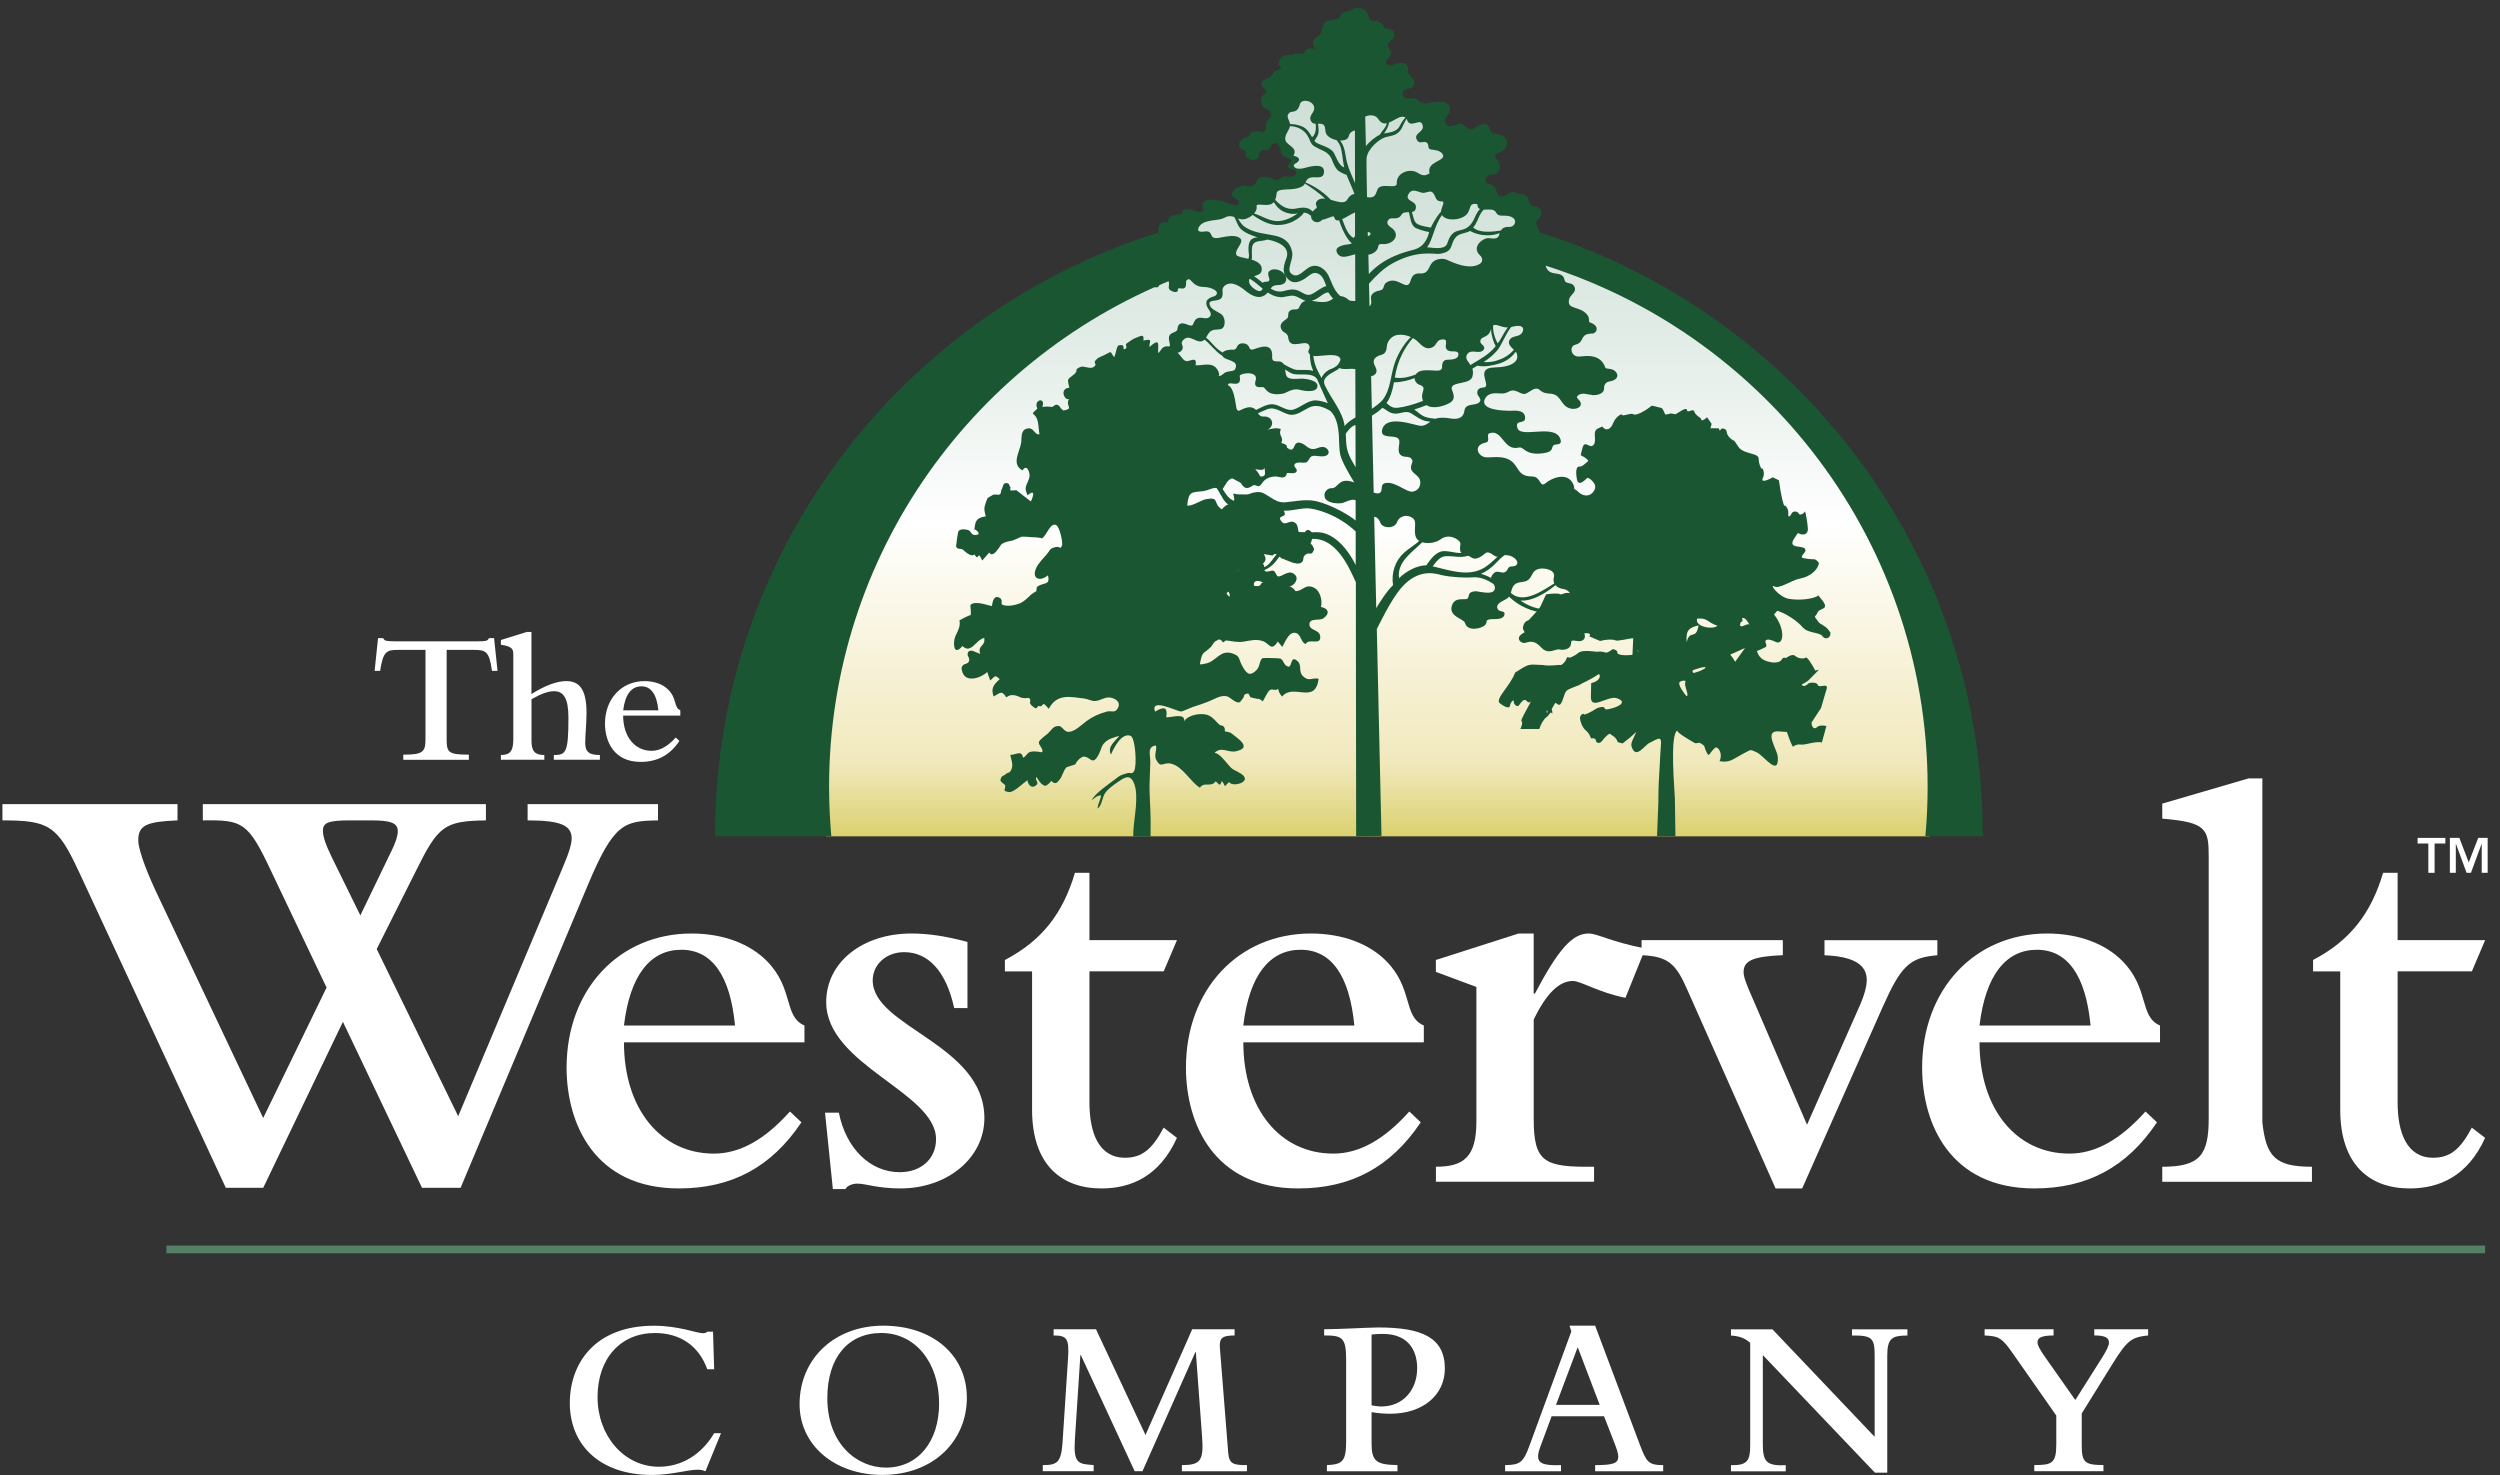
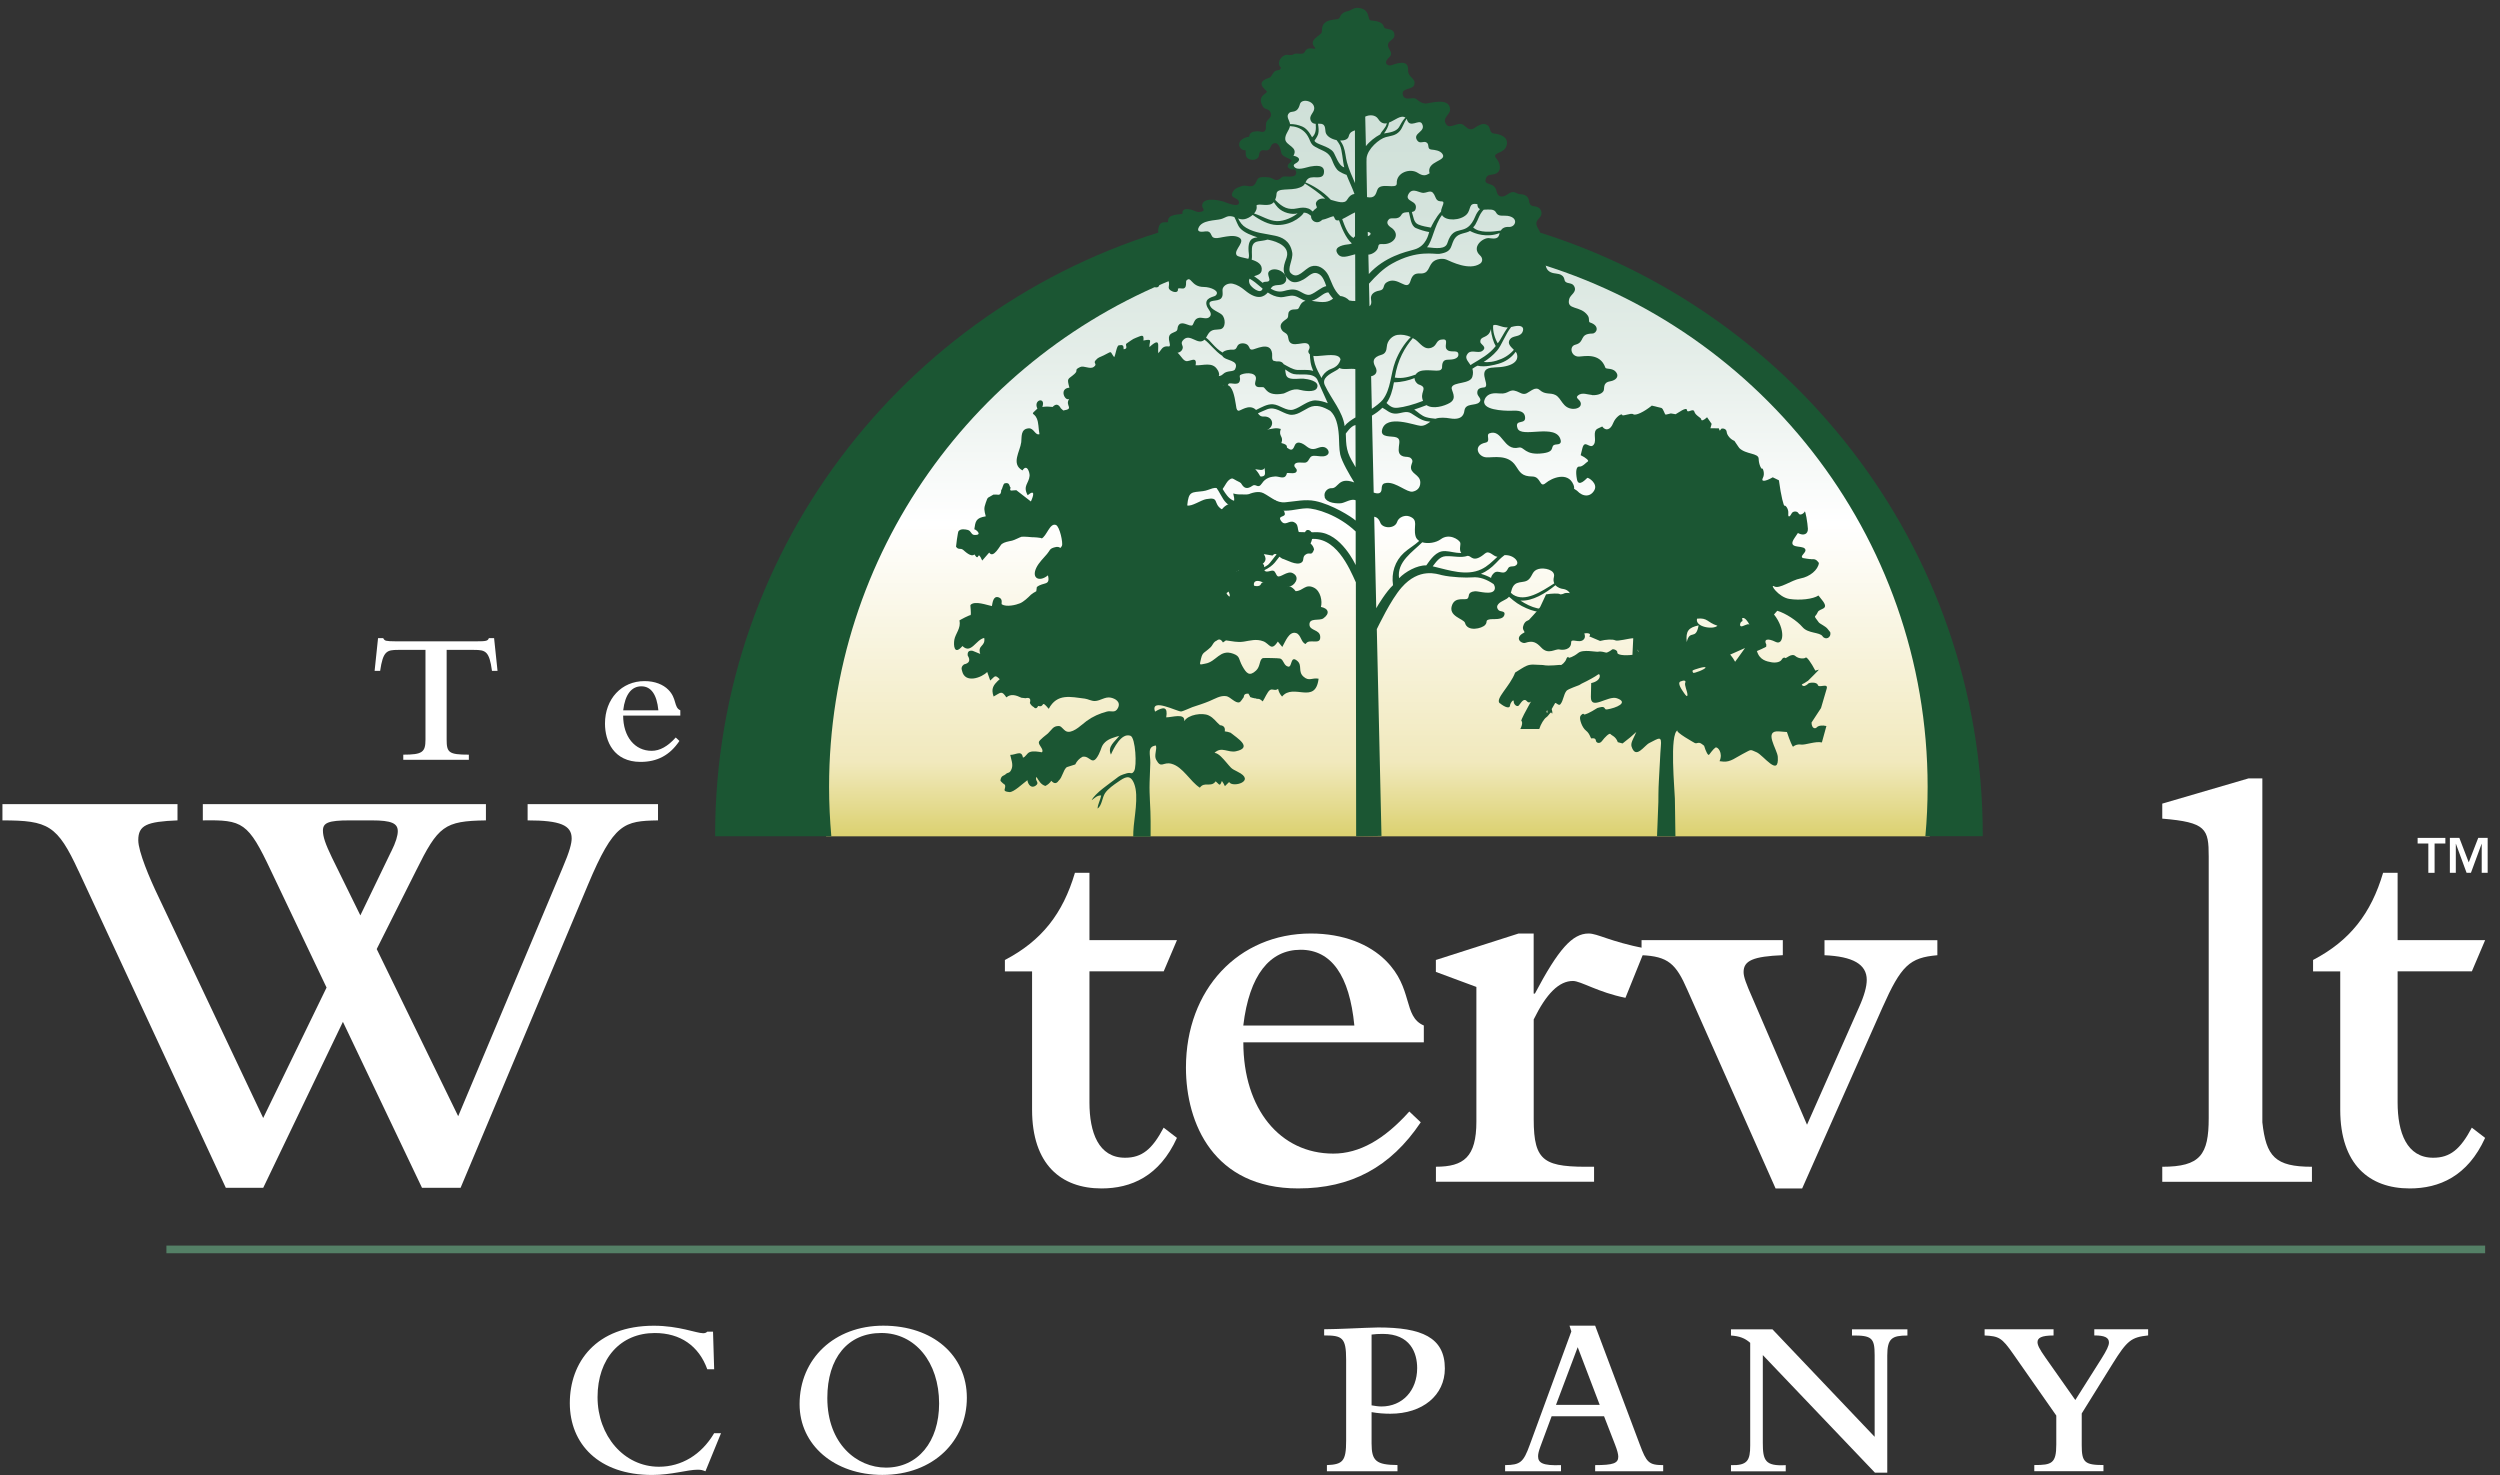
<svg xmlns="http://www.w3.org/2000/svg" width="200" height="118" viewBox="0 0 200 118" fill="none">
  <rect x="0" y="0" width="200" height="118" fill="#333333" stroke="none" />
  <path d="M30.239 51.048H30.654C30.715 51.155 30.761 51.232 30.9 51.261C31.039 51.289 31.253 51.306 31.651 51.306H38.12C38.899 51.306 39.022 51.277 39.112 51.048H39.527L39.802 53.667H39.358C39.145 52.082 38.838 51.992 37.919 51.992H35.732V59.167C35.732 60.205 35.9 60.373 37.508 60.373V60.785H32.262V60.373C33.792 60.373 34.038 60.176 34.038 59.167V51.992H31.852C30.949 51.992 30.642 52.082 30.412 53.667H29.969L30.244 51.048H30.239Z" fill="white" />
-   <path d="M44.313 60.404C45.293 60.404 45.474 60.175 45.474 57.401C45.474 55.877 45.092 55.296 44.325 55.296C43.866 55.296 43.3 55.492 42.52 55.938V59.288C42.52 60.11 42.812 60.4 43.546 60.4V60.78H40.071V60.4C40.744 60.4 41.064 60.155 41.064 59.166V52.371C41.064 51.958 41.019 51.717 40.071 51.578V51.198L42.135 50.557H42.516V55.525C43.558 54.855 44.551 54.487 45.301 54.487C46.343 54.487 46.922 55.141 46.922 57.017C46.922 57.899 46.815 58.859 46.815 59.423C46.815 60.171 47.152 60.4 47.992 60.4V60.78H44.305V60.4L44.313 60.404Z" fill="white" />
  <path d="M54.352 59.277C53.589 60.421 52.575 60.952 51.246 60.952C49.105 60.952 48.399 59.306 48.399 57.888C48.399 55.906 49.728 54.488 51.566 54.488C52.391 54.488 53.051 54.762 53.461 55.175C54.167 55.877 53.888 56.593 54.425 56.821V57.246H49.852C49.852 58.938 50.783 60.066 52.132 60.066C52.789 60.066 53.416 59.714 54.06 58.999L54.352 59.273V59.277ZM52.67 56.825C52.547 55.559 52.087 54.905 51.308 54.905C50.528 54.905 50.007 55.547 49.856 56.825H52.67Z" fill="white" />
  <path d="M6.279 69.672C4.589 66.015 3.863 65.631 0.195 65.631V64.332H14.2V65.631C11.739 65.729 11.062 66.015 11.062 67.217C11.062 68.132 11.981 70.293 12.653 71.691L21.055 89.44L26.125 79.005L21.682 69.672C19.849 65.774 19.414 65.582 16.226 65.631V64.332H38.874V65.631C35.543 65.68 35.059 66.064 33.275 69.672L30.137 75.924L36.655 89.297L45.007 69.431C45.585 68.083 45.733 67.458 45.733 67.074C45.733 66.015 44.814 65.631 42.209 65.631V64.332H52.641V65.631C49.938 65.68 49.117 65.823 47.038 70.78L36.848 95.022H33.759L27.433 81.746L21.059 95.022H18.064L6.283 69.672H6.279ZM31.294 68.132C31.679 67.364 31.823 66.833 31.823 66.498C31.823 65.872 31.339 65.631 29.747 65.631H27.959C26.268 65.631 25.834 65.823 25.834 66.449C25.834 66.931 26.026 67.507 26.56 68.614L28.828 73.231L31.289 68.132H31.294Z" fill="white" />
-   <path d="M64.115 89.783C61.699 93.391 58.511 95.074 54.311 95.074C47.55 95.074 45.327 89.881 45.327 85.407C45.327 79.155 49.528 74.681 55.324 74.681C57.933 74.681 60.009 75.547 61.313 76.847C63.532 79.057 62.667 81.321 64.357 82.04V83.388H49.917C49.917 88.729 52.863 92.288 57.113 92.288C59.188 92.288 61.17 91.18 63.196 88.921L64.115 89.787V89.783ZM58.803 82.04C58.417 78.048 56.969 75.981 54.504 75.981C52.038 75.981 50.397 77.999 49.917 82.04H58.803Z" fill="white" />
-   <path d="M65.998 89.015H67.109C67.688 91.899 69.62 93.775 71.987 93.775C73.677 93.775 74.883 92.717 74.883 91.131C74.883 87.38 66.096 85.215 66.096 80.165C66.096 76.99 68.992 74.681 72.906 74.681C74.21 74.681 75.609 74.873 77.397 75.355V80.647H76.335C75.707 77.762 74.308 76.172 72.327 76.172C70.928 76.172 69.817 77.133 69.817 78.432C69.817 82.183 78.751 83.531 78.751 89.448C78.751 92.623 75.806 95.074 72.04 95.074C71.121 95.074 70.448 94.976 69.866 94.882C69.337 94.784 68.947 94.69 68.561 94.69C68.176 94.69 67.741 94.882 67.642 95.123H66.629L66.002 89.015H65.998Z" fill="white" />
  <path d="M94.154 91.034C92.755 94.11 90.483 95.075 88.12 95.075C84.883 95.075 82.566 93.15 82.566 88.774V77.713H80.392V76.798C83.337 75.258 85.027 73.096 85.995 69.823H87.156V75.209H94.158L93.096 77.709H87.156V88.194C87.156 90.6 87.882 92.619 90.003 92.619C91.357 92.619 92.177 91.945 93.092 90.212L94.154 91.029V91.034Z" fill="white" />
  <path d="M113.66 89.783C111.244 93.391 108.061 95.074 103.856 95.074C97.096 95.074 94.876 89.881 94.876 85.407C94.876 79.155 99.077 74.681 104.873 74.681C107.482 74.681 109.558 75.547 110.862 76.847C113.086 79.057 112.216 81.321 113.906 82.04V83.388H99.467C99.467 88.729 102.412 92.288 106.662 92.288C108.738 92.288 110.719 91.18 112.745 88.921L113.664 89.787L113.66 89.783ZM108.348 82.04C107.962 78.048 106.514 75.981 104.049 75.981C101.583 75.981 99.943 77.999 99.463 82.04H108.348Z" fill="white" />
  <path d="M114.87 77.758V76.798L121.487 74.681H122.693V79.49H122.791C124.674 75.931 125.786 74.681 127.09 74.681C127.816 74.681 128.731 75.306 131.627 75.882L130.036 79.825C127.862 79.392 126.463 78.477 125.835 78.477C124.723 78.477 123.71 79.486 122.697 81.554V89.538C122.697 93.003 123.567 93.387 127.525 93.338V94.539H114.874V93.338C117.093 93.338 118.111 92.57 118.111 89.73V78.955L114.874 77.754L114.87 77.758Z" fill="white" />
  <path d="M134.995 79.204C134.076 77.088 133.449 76.512 131.324 76.414V75.212H142.625V76.414C140.258 76.512 139.487 76.847 139.487 77.762C139.487 78.146 139.68 78.677 140.213 79.879L144.561 89.979L148.713 80.602C149.147 79.642 149.34 78.918 149.34 78.391C149.34 77.141 148.229 76.516 145.96 76.418V75.216H154.989V76.418C152.77 76.61 152.093 77.235 150.596 80.602L144.172 95.078H142.047L134.995 79.204Z" fill="white" />
-   <path d="M172.559 89.783C170.143 93.391 166.955 95.074 162.755 95.074C155.994 95.074 153.771 89.881 153.771 85.407C153.771 79.155 157.972 74.681 163.768 74.681C166.377 74.681 168.453 75.547 169.757 76.847C171.976 79.057 171.111 81.321 172.801 82.04V83.388H158.361C158.361 88.729 161.307 92.288 165.556 92.288C167.632 92.288 169.613 91.18 171.64 88.921L172.559 89.787V89.783ZM167.246 82.04C166.861 78.048 165.413 75.981 162.947 75.981C160.482 75.981 158.841 77.999 158.361 82.04H167.246Z" fill="white" />
  <path d="M172.981 64.29L179.885 62.271H180.988V89.782C181.288 92.523 182.01 93.341 184.955 93.341V94.542H172.981V93.341C176.025 93.341 176.697 92.38 176.697 89.447V68.522C176.697 66.312 176.505 65.781 172.981 65.491V64.29Z" fill="white" />
  <path d="M198.808 91.034C197.409 94.11 195.136 95.075 192.773 95.075C189.537 95.075 187.219 93.15 187.219 88.774V77.713H185.045V76.798C187.99 75.258 189.68 73.096 190.648 69.823H191.809V75.209H198.812L197.749 77.709H191.809V88.194C191.809 90.6 192.535 92.619 194.656 92.619C196.01 92.619 196.83 91.945 197.745 90.212L198.808 91.029V91.034Z" fill="white" />
  <path d="M198.812 99.647H13.314V100.26H198.812V99.647Z" fill="#548066" />
  <path d="M56.435 117.703C56.214 117.613 56.086 117.576 55.812 117.576C54.987 117.576 53.724 117.997 52.165 117.997C47.895 117.997 45.585 115.513 45.585 112.248C45.585 108.983 47.673 106.058 52.312 106.058C54.31 106.058 55.721 106.658 56.255 106.658C56.402 106.658 56.492 106.621 56.583 106.532H57.042L57.133 109.543H56.583C55.906 107.663 54.421 106.642 52.386 106.642C49.638 106.642 47.804 108.685 47.804 111.77C47.804 114.855 49.913 117.339 52.715 117.339C54.511 117.339 56.107 116.391 57.133 114.654H57.682L56.435 117.703Z" fill="white" />
  <path d="M70.658 106.054C74.616 106.054 77.348 108.408 77.348 111.824C77.348 115.239 74.711 117.993 70.584 117.993C66.753 117.993 63.967 115.603 63.967 112.334C63.967 108.681 66.773 106.054 70.658 106.054ZM70.875 117.409C73.423 117.409 75.129 115.346 75.129 112.281C75.129 108.976 73.205 106.639 70.51 106.639C67.815 106.639 66.186 108.645 66.186 111.84C66.186 115.509 68.549 117.409 70.879 117.409H70.875Z" fill="white" />
-   <path d="M83.427 117.208C84.563 117.208 84.891 117.008 85.002 115.418L85.441 108.701C85.552 107.075 85.351 106.838 84.288 106.838V106.343H87.681L91.639 114.797L95.376 106.343H98.769V106.838C97.743 106.838 97.522 107.058 97.596 107.896L98.256 116.203C98.33 117.134 98.679 117.208 99.757 117.208V117.702H94.552V117.208C96.053 117.208 96.312 116.844 96.164 114.907L95.668 108.17H95.631L91.397 117.698H90.774L86.467 108.407H86.43L85.991 115.161C85.864 117.114 86.282 117.114 87.492 117.204V117.698H83.423V117.204L83.427 117.208Z" fill="white" />
  <path d="M106.153 117.208C107.417 117.155 107.691 116.898 107.691 115.272V108.771C107.691 107.002 107.38 106.834 105.932 106.834V106.34C106.465 106.34 107.38 106.303 107.819 106.287C108.696 106.25 109.907 106.197 110.255 106.197C113.717 106.197 115.588 106.981 115.588 109.482C115.588 111.619 113.812 113.098 111.227 113.098C110.731 113.098 110.239 113.061 109.726 112.971V115.472C109.726 116.877 110.091 117.188 111.798 117.204V117.699H106.153V117.204V117.208ZM109.726 112.428C109.964 112.465 110.239 112.518 110.514 112.518C112.2 112.518 113.373 111.239 113.373 109.449C113.373 108.227 112.823 106.712 110.624 106.712C110.276 106.712 110.001 106.728 109.726 106.765V112.424V112.428Z" fill="white" />
  <path d="M120.408 117.209C121.635 117.193 121.873 116.988 122.39 115.566L125.708 106.512L125.56 106.054H127.612L131.185 115.566C131.718 116.988 131.898 117.209 133.055 117.209V117.703H127.612V117.209C129.06 117.209 129.462 117.062 129.462 116.535C129.462 116.351 129.388 116.04 129.203 115.566L128.325 113.303H124.129L123.23 115.73C123.103 116.077 123.046 116.314 123.046 116.498C123.046 117.029 123.411 117.266 124.88 117.209V117.703H120.408V117.209ZM127.977 112.392L126.217 107.774L124.478 112.392H127.977Z" fill="white" />
  <path d="M141.025 108.411V115.422C141.025 116.844 141.21 117.302 142.859 117.212V117.706H138.478V117.212C139.799 117.249 140.016 116.828 140.016 115.643V107.426C139.577 107.042 139.171 106.895 138.478 106.842V106.347H141.797L149.972 114.944V108.411C149.972 107.042 149.751 106.821 148.159 106.842V106.347H152.593V106.842C151.367 106.842 150.981 107.062 150.981 108.447V117.812H149.993L141.03 108.411H141.025Z" fill="white" />
  <path d="M161.057 108.317C160.142 107.001 159.904 106.895 158.768 106.838V106.343H164.285V106.838C163.297 106.838 163.001 107.038 163.001 107.369C163.001 107.606 163.149 107.917 163.625 108.591L166.025 112.002L168.113 108.697C168.535 108.023 168.716 107.655 168.716 107.402C168.716 107.001 168.367 106.834 167.543 106.834V106.339H171.85V106.834C170.512 106.981 170.18 107.218 169.011 109.097L166.538 113.077V115.614C166.538 116.967 166.759 117.204 168.277 117.204V117.698H162.743V117.204C164.138 117.204 164.503 117.077 164.503 115.561V113.245L161.057 108.317Z" fill="white" />
  <path d="M121.528 20.386L121.938 19.896L121.955 18.621L121.885 17.314L121.04 16.799L118.915 15.544L117.532 14.029L116.634 11.982L114.32 9.538L112.975 8.766L110.559 8.026L107.417 7.941L104.861 7.405L102.962 8.026L102.428 9.215L102.342 11.144L102.982 12.227L103.552 12.725L103.536 12.897L103.31 13.309L103.585 13.465L104.188 13.775L104.069 14L103.241 14.621L101.998 14.76L100.685 15.724L99.614 16.86L97.334 16.999L94.848 17.927L97.6 20.734C78.894 25.935 65.878 43.288 65.878 63.771C65.878 64.821 66.018 65.871 66.088 66.905H154.374C154.443 65.871 154.468 64.834 154.484 63.783C154.825 42.867 140.742 24.959 121.532 20.395L121.528 20.386Z" fill="url(#paint0_linear_5274_5545)" />
  <path d="M127.358 31.611C127.633 31.628 128.1 31.578 128.277 31.288C128.396 31.092 128.182 30.614 128.802 30.508C129.319 30.418 129.471 30.12 129.352 29.883C129.097 29.372 128.486 29.576 128.429 29.413C128.002 28.191 126.714 28.514 126.32 28.526C125.676 28.547 125.508 27.705 126.025 27.578C126.841 27.374 126.291 26.7 127.391 26.683C127.735 26.679 128.027 26.067 127.198 25.797C127.046 25.748 127.198 25.503 127.026 25.249C126.439 24.399 125.295 24.857 125.537 23.917C125.631 23.562 126.181 23.374 125.939 22.908C125.77 22.585 125.426 22.728 125.225 22.528C125.085 22.393 125.274 21.956 124.425 21.874C124.109 21.842 123.736 21.711 123.658 21.241C123.539 20.534 123.194 20.342 122.657 20.232C122.403 20.179 122.169 20.207 122.058 19.864C121.964 19.574 122.099 19.247 122.366 19.19C122.612 19.141 122.952 19.267 123.133 19.002C123.432 18.561 122.911 18.291 122.907 17.882C122.907 17.551 123.252 17.453 123.309 17.155C123.367 16.865 123.186 16.636 122.981 16.558C122.743 16.465 122.452 16.567 122.349 16.207C122.3 16.035 122.337 15.557 121.582 15.529C121.25 15.517 121.164 15.141 120.581 15.562C120.298 15.766 119.851 15.86 119.736 15.337C119.552 14.479 118.727 14.904 118.85 14.348C118.92 14.029 119.133 13.992 119.355 13.968C120.315 13.866 119.962 12.959 119.74 12.718C119.281 12.215 120.126 12.317 120.429 11.851C120.655 11.508 120.729 10.814 119.49 10.679C119.178 10.646 119.203 10.205 119.084 10.09C118.6 9.608 117.98 10.307 117.755 10.336C117.427 10.376 117.308 10.156 117.053 9.984C116.635 9.702 116.007 10.376 115.704 9.956C115.322 9.428 116.016 9.191 116.007 8.758C115.983 7.708 114.243 8.313 114.03 8.284C113.398 8.199 113.439 7.847 113.041 7.855C112.771 7.859 112.295 8.023 112.217 7.537C112.131 7.022 113.021 7.185 113.136 6.793C113.304 6.196 112.615 6.266 112.644 5.559C112.68 4.652 111.499 5.163 111.327 5.216C111.023 5.31 110.703 5.073 110.995 4.73C111.167 4.525 111.405 4.415 111.224 4.076C111.097 3.839 110.908 3.594 111.163 3.328C111.314 3.169 111.634 3.071 111.54 2.67C111.458 2.315 111.027 2.348 110.826 2.27C110.564 2.168 110.912 1.739 109.661 1.632C109.358 1.608 109.682 0.672 108.595 0.631C108.258 0.619 108.123 0.819 107.885 0.872C107.122 1.04 107.282 1.404 107.077 1.506C106.884 1.6 106.17 1.498 105.863 1.976C105.744 2.16 105.76 2.372 105.744 2.589C105.613 2.883 104.612 3.197 105.202 3.81C105.358 3.974 104.903 3.843 104.735 3.872C104.234 3.957 104.587 4.358 103.927 4.297C103.27 4.235 103.693 4.472 102.963 4.386C102.696 4.354 102.236 4.758 102.327 5.155C102.388 5.436 102.602 5.359 102.355 5.596C102.314 5.637 102.015 5.547 101.818 5.902C101.617 6.266 101.568 6.201 101.359 6.286C100.411 6.67 101.305 7.202 101.342 7.304C101.42 7.512 100.481 7.631 101.051 8.554C101.186 8.779 101.51 8.689 101.629 8.967C101.777 9.314 101.568 9.441 101.391 9.641C101.178 9.886 101.355 10.193 101.215 10.438C101.084 10.666 100.78 10.483 100.587 10.499C100.263 10.524 99.964 10.56 99.935 10.932C98.684 11.161 99.135 12.097 99.652 12.015C99.668 12.24 99.615 12.432 99.751 12.599C99.943 12.84 100.456 12.861 100.653 12.599C100.752 12.468 100.71 12.24 100.829 12.109C101.022 11.892 101.289 12.142 101.506 11.966C101.654 11.847 101.662 11.619 101.802 11.525C102.241 11.226 102.45 11.872 102.491 12.187C102.556 12.681 103.631 12.673 103.233 12.979C102.741 13.355 103.2 13.588 103.467 13.543C103.705 13.506 103.828 13.992 103.488 14.091C103.258 14.156 102.999 14.115 102.778 14.115C102.569 14.115 102.544 14.201 102.384 14.311C102.027 14.56 101.855 14.229 101.51 14.189C101.293 14.164 101.055 14.144 100.838 14.189C100.485 14.266 100.579 14.593 100.308 14.818C100.058 15.022 99.656 14.773 99.365 14.879C99.156 14.953 98.852 15.03 98.7 15.239C98.216 15.909 99.049 15.741 99.115 16.154C99.201 16.693 98.056 16.191 97.938 16.146C97.7 16.06 96.37 15.721 96.186 16.334C96.096 16.632 96.403 16.718 96.247 16.881C95.825 17.081 95.632 16.869 95.345 16.787C94.525 16.558 94.578 17.032 94.606 17.094C94.36 17.192 93.343 17.081 93.446 17.772C93.187 17.809 92.9 17.694 92.744 18.038C92.601 18.352 92.617 18.716 92.855 18.912C93.085 19.1 93.396 19.067 93.622 19.194C93.823 19.304 93.938 19.774 93.716 19.946C93.478 20.134 93.085 20.036 92.806 20.076C92.338 20.142 92.268 20.575 92.182 20.698C91.985 20.984 91.575 20.832 91.329 20.963C91.066 21.106 90.849 21.486 91.083 21.788C91.284 22.046 91.669 21.895 91.842 22.177C91.924 22.316 91.829 22.798 92.338 22.965C92.74 23.096 92.871 22.765 92.605 22.405C92.781 21.96 93.462 22.16 93.519 22.626C93.556 22.916 93.376 23.047 93.667 23.247C93.811 23.349 94.291 23.509 94.233 23.096C94.401 22.998 94.623 23.166 94.779 23.027C94.927 22.892 94.865 22.655 94.894 22.467C95.304 21.997 95.259 22.957 96.305 22.957C96.855 22.957 97.667 23.296 97.232 23.656C97.101 23.762 96.293 23.807 96.555 24.502C96.653 24.763 97.047 25.078 96.764 25.356C96.534 25.58 96.165 25.368 95.903 25.429C95.722 25.474 95.628 25.548 95.529 25.752C95.41 25.997 95.439 26.087 95.181 26.03C94.931 25.973 94.471 25.678 94.266 26.054C94.155 26.255 94.262 26.406 94.061 26.516C93.794 26.667 93.458 26.667 93.519 27.178C93.548 27.39 93.683 27.746 93.487 27.717C92.765 27.615 92.916 28.391 92.367 28.318C92.076 28.277 91.682 27.999 91.546 28.555C91.259 28.722 90.947 28.514 90.689 28.804C90.513 29.004 90.578 29.356 90.808 29.446C91.025 29.531 91.251 29.323 91.485 29.47C91.157 30.263 91.993 30.238 92.272 30.201C92.375 30.189 93.093 30.189 92.826 30.5C92.646 30.712 91.981 30.663 91.899 30.921C91.78 31.284 92.182 31.534 92.802 31.427C93.154 31.366 93.04 31.681 93.417 31.681C94.036 31.677 94.008 31.133 94.233 30.945C94.586 30.647 95.148 31.088 95.534 30.594C95.858 30.177 96.448 30.504 96.666 30.483C96.998 30.455 97.482 30.238 97.736 30.614C98.261 31.386 97.203 31.366 96.879 31.501C96.727 31.562 96.457 31.726 96.436 31.954C96.403 32.289 96.834 32.584 96.169 32.702C95.989 32.735 95.423 32.951 95.41 33.286C95.402 33.495 95.788 33.92 95.091 33.769C94.849 33.715 94.455 33.323 94.209 33.523C93.995 33.695 94.102 33.977 93.766 34.018C93.163 34.091 92.666 33.409 92.059 33.495C91.764 33.536 91.267 33.895 91.399 34.357C91.505 34.737 91.834 34.467 92.051 34.61C92.24 34.733 91.813 35.158 92.506 35.199C92.646 35.207 93.339 35.133 93.113 35.493C93.031 35.624 92.268 35.35 92.112 35.848C92.047 36.057 92.17 36.118 92.219 36.294C92.424 37.025 91.559 36.682 91.3 36.612C91.029 36.535 90.853 36.678 90.611 36.739C90.147 36.862 90.09 36.563 89.828 36.22C89.618 35.946 89.171 35.799 88.921 36.069C88.687 36.318 88.843 36.527 88.474 36.523C88.26 36.523 87.965 36.547 87.871 36.845C87.649 37.556 88.814 37.487 88.864 38.096C88.946 39.097 87.399 38.059 87.26 39.011C87.243 39.133 87.362 39.391 87.001 39.452C86.657 39.513 86.193 39.309 85.918 39.644C85.635 39.983 85.951 40.208 86.197 40.286C86.64 40.425 86.316 41.046 86.927 41.176C87.063 41.205 87.436 41.181 87.346 41.475C86.525 41.699 86.808 42.488 86.977 42.627C87.555 43.105 88.01 42.308 88.26 42.455C89.216 43.019 89.914 41.769 90.406 42.606C90.578 42.897 90.295 43.256 90.648 43.403C90.841 43.485 91.169 43.362 91.214 43.714C91.28 44.224 89.996 43.759 89.746 44.319C89.631 44.58 89.815 44.878 89.704 45.148C89.532 45.556 89.237 45.487 88.942 45.508C88.708 45.524 88.322 45.691 88.363 46.067C87.863 46.431 87.149 45.369 86.497 46.092C86.123 46.509 86.677 46.905 86.985 46.938C87.555 46.999 87.067 47.407 87.35 47.734C87.719 48.159 88.15 47.796 88.441 47.877C89.389 48.139 89.069 47.33 89.348 47.166C89.955 46.807 90.816 47.305 90.632 47.955C90.476 48.494 90.562 49.356 91.079 49.463C91.591 49.569 91.493 48.392 92.026 48.838C92.367 49.12 92.149 49.61 92.157 50.01C92.17 50.501 92.432 50.488 92.715 50.496C93.031 50.509 93.113 50.905 93.388 51.015C93.585 51.097 93.688 51.089 93.864 50.966C94.303 50.66 94.717 51.195 95.062 51.007C95.423 50.811 95.251 50.255 94.84 50.043C94.459 49.847 94.598 49.41 95.099 49.283C95.41 49.205 95.759 49.361 96.202 49.214C96.846 49.001 96.912 48.404 96.818 47.694C97.765 47.939 97.618 46.578 98.196 47.195C98.536 47.559 98.302 48.319 98.84 48.441C99.164 48.515 99.607 48.531 99.734 48.074C99.787 47.873 99.796 47.518 100.239 47.538C100.358 47.542 100.911 47.583 100.772 47.264C100.682 47.052 100.284 47.052 100.308 46.729C100.341 46.321 100.891 46.488 101.067 46.627C101.35 46.852 101.379 47.281 101.633 47.522C101.892 47.767 102.561 47.685 102.762 47.387C102.909 47.17 102.885 46.864 103.143 46.905C103.451 46.95 104.132 46.194 103.401 45.843C102.975 45.638 102.401 46.267 102.195 46.084C102.068 45.973 102.044 45.728 101.88 45.663C101.691 45.585 101.285 45.879 101.149 45.614C101.49 45.463 101.793 45.23 101.978 45.013C102.376 44.543 103.11 43.305 104.681 43.146C106.835 42.77 107.959 45.463 108.468 46.586L108.492 66.902L110.519 66.873L110.145 50.329C110.273 50.092 111.241 48.012 112.127 46.999C113.542 45.381 114.969 45.924 115.339 46.01C116.118 46.19 117.328 46.231 117.775 46.19C118.403 46.129 118.961 46.37 119.49 46.729C119.56 46.848 119.613 46.97 119.584 47.113C119.465 47.677 118.276 47.277 118.005 47.301C117.332 47.362 117.595 47.734 117.398 47.89C117.209 48.041 116.438 47.714 116.171 48.392C115.806 49.316 117.115 49.499 117.201 49.835C117.39 50.57 118.563 50.284 118.813 49.994C119.035 49.736 118.797 49.651 119.113 49.561C119.429 49.467 120.29 49.679 120.364 49.128C120.401 48.866 120.015 48.944 119.892 48.817C119.531 48.429 120.064 48.147 120.282 48.041C120.479 47.947 120.618 47.865 120.721 47.738C120.827 47.832 120.938 47.926 121.045 48.016C121.475 48.372 121.972 48.621 122.464 48.797C122.694 48.878 122.928 48.928 123.17 48.96C123.207 48.964 123.239 48.964 123.276 48.96C123.272 48.972 123.264 48.981 123.26 48.997C122.952 49.998 122.083 49.173 121.845 50.129C121.775 50.415 122.046 50.554 121.935 50.607C121.086 51.032 121.717 51.53 122.025 51.428C122.62 51.224 122.911 51.387 123.309 51.812C123.879 52.417 124.425 51.877 124.765 51.959C125.016 52.02 125.692 52.004 125.692 51.391C125.692 51.024 126.336 51.493 126.677 51.175C126.939 50.93 126.673 50.627 126.706 50.431C126.784 49.933 128.486 50.096 128.006 49.401C127.821 49.136 127.51 49.303 127.305 49.14C127.145 49.013 127.485 48.576 126.898 48.421C126.738 48.38 126.373 48.421 126.566 48.11C126.743 47.828 127.44 48.11 128.178 47.55C128.502 47.305 128.236 47.109 128.392 46.782C128.511 46.537 128.884 46.684 128.941 46.406C129.089 45.712 128.207 45.871 127.957 45.794C127.723 45.72 127.485 45.446 127.547 45.119C127.666 44.507 128.47 44.731 128.773 44.335C128.921 44.143 128.798 43.906 128.839 43.677C129.105 43.554 129.237 43.338 129.237 43.142C129.237 42.623 128.621 42.815 128.367 42.77C128.203 42.741 128.141 42.59 128.006 42.525C127.481 42.263 126.923 43.469 126.574 42.815C126.377 42.447 126.021 42.705 126.07 42.181C126.168 41.132 124.798 41.961 124.13 41.511C123.879 41.344 123.707 41.168 123.867 40.8C124.052 40.384 124.437 40.506 124.737 40.363C125.098 40.192 124.819 39.902 124.979 39.636C125.139 39.374 126.201 39.534 125.869 38.758C125.418 37.712 124.154 38.226 123.654 38.647C123.153 39.072 123.301 38.128 122.587 38.12C121.758 38.112 121.599 37.793 121.262 37.274C120.647 36.318 119.478 36.617 118.912 36.588C118.235 36.555 117.804 35.624 118.842 35.411C119.301 35.317 118.834 34.782 119.162 34.663C120.191 34.296 120.278 36.106 121.496 35.807C121.947 35.697 121.951 36.469 123.473 36.257C124.56 36.106 123.879 35.595 124.54 35.554C124.724 35.542 124.921 35.489 124.852 35.203C124.519 33.809 121.672 35.109 121.398 34.251C121.143 33.458 122.144 34.055 121.996 33.299C121.89 32.747 121.098 32.861 120.827 32.861C120.376 32.861 118.362 32.829 118.789 31.918C119.026 31.415 119.588 31.44 119.974 31.476C120.721 31.554 120.708 31.06 121.352 31.309C121.611 31.411 121.841 31.607 122.132 31.464C122.46 31.305 122.833 30.896 123.174 31.198C123.637 31.611 124.019 31.386 124.433 31.599C124.938 31.852 124.991 32.665 125.84 32.71C126.025 32.722 126.488 32.641 126.468 32.294C126.447 31.946 125.971 31.873 126.234 31.64C126.558 31.354 127.03 31.578 127.362 31.599L127.358 31.611ZM117.64 29.204C117.418 28.857 117.127 28.628 117.431 28.273C117.718 27.942 118.259 28.302 118.579 28.077C119.018 27.766 118.44 27.541 118.428 27.37C118.387 26.814 119.068 27.141 119.273 26.348C119.273 26.34 119.277 26.332 119.281 26.324C119.289 26.822 119.506 27.452 119.658 27.685C119.141 28.351 118.469 28.694 117.779 29.115C117.734 29.143 117.689 29.176 117.644 29.209L117.64 29.204ZM113.653 34.067C113.193 34.046 110.896 33.107 110.568 34.381C110.4 35.047 111.351 34.859 111.7 34.986C112.032 35.109 111.954 35.362 111.909 35.73C111.86 36.134 111.909 36.396 112.258 36.51C112.455 36.576 112.722 36.502 112.886 36.67C113.107 36.898 112.927 37.045 112.886 37.282C112.775 37.924 113.628 37.94 113.624 38.602C113.624 39.06 113.337 39.264 113.013 39.33C112.566 39.419 111.675 38.557 110.941 38.631C110.654 38.659 110.547 38.741 110.531 39.113C110.515 39.509 110.236 39.526 109.895 39.407L109.756 33.25C110.051 33.074 110.334 32.878 110.593 32.62C110.925 32.78 111.142 33.07 111.602 33.09C112.041 33.111 112.479 32.812 112.894 33.066C113.325 33.327 113.649 33.609 114.137 33.699C114.231 33.715 114.33 33.728 114.428 33.736C114.186 33.912 113.948 34.079 113.653 34.067ZM105.965 39.755C106.113 40.282 107.04 40.29 107.299 40.257C107.598 40.22 108.111 39.861 108.451 40.024V41.646C108.135 41.352 106.56 40.355 105.219 40.081C104.419 39.918 103.607 40.114 102.807 40.184C102.113 40.245 101.683 39.767 101.08 39.456C100.284 39.048 98.897 40.102 98.885 40.102C98.085 39.983 97.868 38.97 97.289 38.431C97.281 38.422 97.17 38.136 97.49 37.65C97.753 37.254 97.938 36.339 97.974 35.734C98.18 35.734 98.393 35.705 98.577 35.763C98.852 35.844 99.23 35.967 99.16 36.424C98.84 36.621 98.38 36.625 98.126 36.96C97.921 37.229 97.925 37.617 98.097 37.908C98.294 38.243 98.557 38.288 98.865 38.279C99.336 38.271 99.312 39.485 100.194 38.864C100.493 38.651 100.628 39.162 100.957 38.668C101.24 38.234 101.654 38.136 102.015 38.116C102.347 38.096 102.823 38.439 102.954 37.846C103.131 37.806 103.713 37.981 103.742 37.646C103.758 37.454 103.504 37.397 103.553 37.197C103.631 36.886 104.247 37.05 104.431 37.009C104.653 36.96 104.69 36.76 104.829 36.584C105.079 36.269 105.793 36.71 106.195 36.384C106.445 36.183 106.183 35.767 105.826 35.754C105.391 35.738 105.12 36.159 104.562 35.738C104.456 35.656 103.779 35.076 103.561 35.677C103.36 36.22 103.082 35.865 102.934 35.795C102.544 35.615 102.118 35.922 102.167 36.453C102.195 36.727 102.2 36.768 101.97 36.89C101.802 36.984 101.592 36.943 101.408 37.013C100.875 37.205 101.453 37.969 101.047 38.096C100.464 38.275 100.596 37.552 100.206 37.38C100.017 37.299 99.636 37.785 99.299 37.319C99.16 36.723 99.972 36.633 100.255 36.637C100.514 36.637 100.587 36.563 100.727 36.326C100.883 36.065 100.973 36.093 101.219 36.012C101.572 35.893 101.966 35.342 101.658 34.921C101.502 34.708 101.096 34.557 101.412 34.381C102.035 34.034 101.789 33.282 101.108 33.323C100.854 33.34 100.727 33.209 100.637 33.062C100.887 32.959 101.129 32.829 101.379 32.739C102.044 32.498 102.52 33.025 103.139 33.164C103.701 33.291 104.218 32.853 104.714 32.608C105.309 32.314 105.879 32.555 106.421 32.87C106.868 33.291 107.048 33.952 107.11 34.868C107.143 35.362 107.118 35.869 107.216 36.351C107.331 36.907 108 38.051 108.34 38.594C107.032 38.112 107.093 39.097 106.507 39.056C106.236 39.039 105.863 39.35 105.978 39.759L105.965 39.755ZM96.703 44.363C96.256 44.286 95.772 44.09 95.3 44.012C95.402 43.983 95.521 43.971 95.591 43.947C95.825 43.861 95.808 43.595 95.616 43.432C96.978 42.66 98.684 41.524 99.451 41.72C99.361 42.459 98.803 42.627 98.746 43.379C98.692 44.041 97.851 44.564 96.707 44.367L96.703 44.363ZM95.505 43.362C95.382 43.297 95.218 43.268 95.017 43.309C94.647 43.391 94.516 43.121 94.213 43.052C94.278 42.974 94.344 42.892 94.41 42.807C94.615 42.537 94.803 42.247 95.041 42.022C95.349 41.732 95.796 41.695 96.165 41.667C96.945 41.605 97.605 41.52 98.331 41.127C98.815 40.862 99.316 40.465 99.841 40.22C99.738 40.339 99.521 40.911 99.488 41.348C99.418 41.36 97.753 41.503 95.501 43.367L95.505 43.362ZM102.696 21.862C102.446 21.576 101.88 21.425 101.576 21.662C101.186 21.96 101.921 22.532 101.272 22.54C101.154 22.54 101.067 22.573 101.01 22.626C100.784 22.438 100.559 22.246 100.325 22.095C100.583 22.013 100.883 21.944 100.932 21.641C101.014 21.155 100.604 20.918 100.136 20.775C100.202 20.412 100.075 19.897 100.222 19.594C100.407 19.214 100.842 19.341 101.4 19.169C101.613 19.202 103.266 19.509 102.934 20.591C102.807 21 102.355 21.821 103.184 22.446C103.512 22.696 103.931 22.553 104.279 22.357C104.735 22.103 105.034 21.613 105.559 21.952C105.822 22.124 105.974 22.504 106.101 22.888C105.666 22.986 105.276 23.407 104.845 23.566C104.493 23.693 104.107 23.329 103.775 23.219C103.41 23.096 103.061 23.186 102.7 23.284C102.314 23.386 101.974 23.284 101.654 23.092C101.695 23.035 101.728 22.986 101.757 22.957C102.064 22.671 102.581 22.965 102.848 22.532C102.983 22.311 102.835 22.013 102.7 21.858L102.696 21.862ZM99.972 22.295C100.267 22.467 100.538 22.679 100.838 22.945C100.895 22.994 100.953 23.043 101.01 23.092C100.85 23.603 100.075 22.973 99.972 22.708C99.898 22.512 99.911 22.385 99.972 22.295ZM106.277 23.398C106.285 23.423 106.421 23.635 106.646 23.889C106.265 24.179 105.933 24.244 104.932 24.064C105.51 23.921 105.9 23.358 106.277 23.398ZM108.287 19.047C107.815 18.761 107.61 18.164 107.376 17.531C107.692 17.388 108.078 17.135 108.402 16.992V18.908C108.345 18.932 108.299 18.977 108.287 19.051V19.047ZM111.298 18.217C111.089 18.066 110.822 17.829 111.118 17.539C111.323 17.339 111.84 17.674 112.119 17.175C112.229 16.979 112.475 16.979 112.713 16.975C112.828 17.376 112.861 18.07 113.275 18.246C113.616 18.393 113.973 18.499 114.334 18.565C114.284 18.691 114.124 19.697 113.128 19.966C112.422 20.158 110.773 20.534 109.505 21.923C109.505 21.923 109.489 21.298 109.469 20.371C109.772 20.358 110.219 20.089 110.26 19.725C110.285 19.476 110.474 19.525 110.675 19.529C111.487 19.545 112.086 18.781 111.306 18.209L111.298 18.217ZM119.121 19.047C118.62 19.01 117.673 19.774 118.411 20.44C118.62 20.628 118.637 20.934 118.411 21.09C117.55 21.678 116.089 20.93 115.72 20.771C115.413 20.64 114.871 20.706 114.604 20.98C114.235 21.364 114.334 21.915 113.587 21.878C113.189 21.862 112.984 21.989 112.832 22.495C112.562 23.382 111.831 22.046 110.949 22.577C110.568 22.806 110.843 23.17 110.342 23.251C109.969 23.313 109.596 23.529 109.686 23.979C109.739 24.24 109.682 24.408 109.559 24.502L109.518 22.696C110.08 22.066 110.658 21.482 111.364 21.09C113.374 19.958 114.768 20.358 115.142 20.309C116.327 20.146 115.975 19.586 116.434 19.01C116.733 18.638 117.267 18.683 117.599 18.475C117.968 18.687 118.94 19.047 119.97 18.646C119.962 18.679 119.949 18.712 119.945 18.744C119.855 19.198 119.4 19.071 119.121 19.051V19.047ZM113.349 29.842C113.308 29.883 113.279 29.924 113.255 29.965C112.791 30.132 112.188 30.316 111.585 30.206C111.807 28.759 112.402 27.779 113.025 27.047C113.103 27.092 113.181 27.133 113.251 27.182C113.636 27.472 113.944 28.04 114.543 27.807C115.011 27.623 114.838 27.153 115.462 27.153C115.901 27.153 115.531 27.636 115.716 27.918C115.975 28.302 116.614 27.918 116.668 28.314C116.725 28.739 116.122 28.767 115.954 28.771C115.687 28.78 115.437 28.767 115.376 29.188C115.347 29.376 115.413 29.462 115.269 29.58C114.994 29.805 113.821 29.388 113.353 29.846L113.349 29.842ZM108.443 37.372C108.39 37.27 108.332 37.172 108.275 37.074C108.062 36.719 107.865 36.355 107.77 35.926C107.676 35.517 107.68 35.109 107.664 34.688C107.672 34.688 108.07 34.059 108.439 34.005L108.447 37.372H108.443ZM110.022 29.335C109.797 28.923 109.809 28.579 110.531 28.379C110.818 28.297 110.921 28.069 110.945 27.734C110.978 27.223 111.401 26.855 111.782 26.794C112.131 26.741 112.516 26.806 112.865 26.961C112.34 27.48 111.897 28.199 111.626 28.914C111.232 29.952 111.286 31.105 110.617 31.987C110.474 32.175 109.973 32.567 109.747 32.702L109.69 30.099C110.031 30.03 110.264 29.777 110.026 29.335H110.022ZM109.633 18.749C109.592 18.826 109.518 18.871 109.428 18.896C109.428 18.781 109.423 18.667 109.419 18.552C109.583 18.585 109.686 18.638 109.633 18.753V18.749ZM105.371 28.485C105.953 28.465 107.13 28.203 107.241 28.755C107.073 29.413 106.494 29.478 106.314 29.589C106.06 29.74 105.83 29.956 105.719 30.242C105.53 29.875 105.321 29.531 105.194 29.119C105.128 28.91 105.096 28.694 105.067 28.473C105.174 28.489 105.284 28.489 105.375 28.485H105.371ZM106.925 29.617C107.007 29.572 107.085 29.511 107.155 29.437C107.413 29.609 108.062 29.454 108.427 29.527L108.435 33.397C108.201 33.536 107.762 33.801 107.573 34.091C107.422 32.927 106.527 31.959 105.99 30.827C105.715 30.246 106.351 29.936 106.921 29.617H106.925ZM111.848 32.62C111.495 32.653 111.29 32.596 110.921 32.24C111.216 31.848 111.413 31.223 111.515 30.586C112.151 30.577 112.717 30.426 113.165 30.246C113.165 30.512 113.394 30.724 113.493 30.757C114.243 30.998 113.665 31.293 113.78 31.86C113.796 31.938 113.817 32.008 113.845 32.069C113.095 32.367 112.291 32.575 111.848 32.616V32.62ZM119.453 26.03C119.691 25.875 120.085 26.209 120.622 26.197C120.265 26.667 119.995 27.305 119.814 27.46C119.593 27.084 119.408 26.504 119.453 26.026V26.03ZM120.585 17.265C121.533 17.392 121.262 18.197 120.696 18.156C120.368 18.136 120.171 18.27 120.06 18.446C119.351 18.552 118.333 18.663 117.849 18.189C118.14 17.919 118.255 17.396 118.477 17.053C118.551 16.939 118.624 16.849 118.698 16.775C119.068 16.775 119.523 16.677 119.683 17C119.859 17.359 120.257 17.22 120.581 17.265H120.585ZM117.332 17.151C117.714 16.767 117.443 16.187 118.19 16.334C118.19 16.558 118.272 16.669 118.399 16.726C118.247 16.889 118.12 17.077 118.042 17.269C117.287 19.141 116.335 17.719 115.79 19.447C115.63 19.954 114.92 19.868 114.161 19.778C114.596 19.3 114.736 18.042 115.359 17.204C115.659 17.707 116.836 17.658 117.332 17.155V17.151ZM115.355 16.616C115.306 16.734 115.285 16.836 115.285 16.93C114.875 17.363 114.514 18.095 114.469 18.209C114.133 18.144 113.792 18.099 113.464 17.96C113.078 17.797 113.083 17.331 112.947 16.959C113.091 16.934 113.21 16.881 113.251 16.722C113.349 16.354 113.115 16.219 112.927 16.109C112.685 15.966 112.479 15.831 112.713 15.472C113.029 14.989 113.583 15.455 113.882 15.431C114.313 15.398 114.559 15.059 114.842 15.794C115.097 16.452 115.737 15.709 115.355 16.612V16.616ZM113.768 9.911C114.1 10.56 113.005 10.626 113.357 11.206C113.587 11.582 113.895 11.222 114.145 11.414C114.375 11.586 114.141 11.929 114.514 11.966C114.785 11.995 115.203 12.035 115.392 12.309C115.806 12.91 114.088 12.857 114.366 13.866C114.067 14.05 113.858 14.111 113.407 13.821C112.82 13.441 111.7 13.784 111.741 14.671C111.766 15.206 110.416 14.532 110.186 15.19C110.055 15.562 109.981 15.888 109.362 15.77C109.329 14.16 109.309 12.82 109.325 12.656C109.403 11.896 110.35 11.104 110.863 10.969C111.273 10.859 111.655 10.859 111.983 10.483C112.209 10.225 112.295 9.825 112.537 9.502C112.758 10.368 113.538 9.461 113.763 9.902L113.768 9.911ZM112.434 9.412C112.176 9.653 112.024 10.013 111.918 10.18C111.68 10.552 111.109 10.613 110.72 10.675C110.888 10.45 111.077 10.127 111.126 9.804C111.593 9.625 112.073 9.163 112.434 9.408V9.412ZM110.256 9.518C110.465 9.849 110.703 9.911 110.949 9.862C110.839 10.287 110.58 10.405 110.416 10.752C110.01 10.965 109.559 11.32 109.272 11.692L109.218 9.33C109.546 9.167 110.035 9.167 110.256 9.518ZM107.897 10.908C107.975 10.581 108.185 10.495 108.394 10.43L108.402 14.65C108.168 14.107 107.918 13.576 107.758 12.987C107.647 12.583 107.635 12.142 107.487 11.749C107.417 11.557 107.319 11.394 107.212 11.243C107.549 11.251 107.836 11.153 107.897 10.908ZM106.047 10.572C106.117 10.899 106.515 11.128 106.925 11.21C107.02 11.337 107.118 11.463 107.188 11.61C107.389 12.043 107.401 12.857 107.541 13.388C107.089 13.277 106.835 12.403 106.675 12.174C106.322 11.668 105.206 11.549 105.161 11.251C105.174 11.222 105.395 10.932 105.453 10.728C105.522 10.479 105.485 10.184 105.44 9.898C105.457 9.898 105.469 9.898 105.485 9.898C106.092 9.857 105.986 10.287 106.047 10.572ZM103.155 9.016C103.34 8.856 103.795 9.102 103.992 8.338C104.123 7.831 105.198 8.068 105.137 8.709C105.104 9.04 104.685 9.269 104.862 9.657C104.948 9.849 105.1 9.898 105.256 9.907C105.288 10.287 105.288 10.716 104.964 10.981C104.895 10.867 104.632 10.311 104.181 10.123C103.857 9.988 103.533 9.919 103.205 9.927C103.168 9.621 102.823 9.302 103.155 9.016ZM103.525 13.318C103.414 13.147 103.676 13.073 103.783 12.987C104.14 12.697 103.762 12.509 103.475 12.46C103.894 11.745 102.848 11.659 102.819 11.128C102.798 10.732 103.135 10.442 103.196 10.09C103.623 10.111 104.037 10.229 104.386 10.577C104.566 10.756 104.694 10.993 104.796 11.247C104.956 11.668 105.215 11.737 105.321 11.798C105.814 12.092 106.302 12.117 106.564 12.803C106.675 13.094 106.782 13.335 106.966 13.563C107.139 13.78 107.696 13.988 107.725 13.988C107.922 14.503 108.176 14.994 108.357 15.517C108.16 15.537 107.959 15.655 107.77 15.978C107.561 16.342 107.007 16.134 106.466 15.986C105.814 15.284 104.96 14.797 104.435 14.593C104.46 14.544 104.489 14.491 104.53 14.426C104.71 14.156 104.985 14.184 105.252 14.184C105.461 14.184 105.842 14.229 105.908 13.874C106.051 13.094 105.157 13.269 104.804 13.326C104.513 13.376 103.767 13.698 103.52 13.318H103.525ZM103.931 15.022C104.263 14.9 104.324 14.814 104.39 14.679C104.936 15.03 105.518 15.427 106.015 15.893C105.731 15.86 105.481 15.905 105.325 16.13C105.161 16.366 105.436 16.563 105.317 16.644C105.186 16.734 105.087 16.832 105.018 16.922C104.911 16.828 104.804 16.73 104.677 16.685C104.382 16.575 104.103 16.603 103.803 16.665C103.061 16.824 102.614 16.599 102.048 16.027C102.035 16.015 102.023 16.003 102.011 15.991C102.068 15.864 102.109 15.709 102.122 15.5C102.159 14.989 103.242 15.275 103.922 15.022H103.931ZM101.904 16.174C102.007 16.326 102.109 16.473 102.224 16.595C102.618 17.02 103.352 17.204 103.812 17.065C103.504 17.331 102.766 17.711 102.15 17.69C101.515 17.67 100.936 17.265 100.325 17.081C100.481 16.902 100.579 16.685 100.518 16.436C100.739 16.223 101.51 16.62 101.904 16.174ZM99.591 17.527C99.767 17.49 100.021 17.367 100.218 17.192C100.801 17.613 101.494 17.985 102.15 18.001C103.504 18.029 104.316 17.094 104.296 17.012C104.443 17.012 104.595 17.053 104.743 17.163C104.792 17.2 104.837 17.233 104.886 17.269C104.854 17.707 105.399 17.985 105.777 17.584C106.08 17.539 106.367 17.372 106.671 17.294C106.712 17.339 106.749 17.396 106.773 17.47C106.827 17.629 106.958 17.658 107.122 17.621C107.294 18.136 107.655 19.055 108.148 19.472C108.074 19.513 107.992 19.529 107.938 19.537C107.577 19.57 106.683 19.705 106.97 20.232C107.257 20.763 107.832 20.485 108.414 20.342L108.422 24.081C108.242 24.085 108.082 24.069 107.938 24.036C107.783 23.86 107.504 23.701 107.221 23.684C106.683 23.223 106.494 22.467 106.281 22.046C105.986 21.47 105.42 21.127 104.886 21.314C104.329 21.511 103.832 22.414 103.266 21.854C102.93 21.527 103.475 20.755 103.377 20.199C103.205 19.218 102.507 18.969 102.011 18.859C101.219 18.679 100.436 18.663 99.689 18.221C99.381 18.042 99.213 17.797 99.045 17.474C99.205 17.535 99.373 17.576 99.595 17.527H99.591ZM96.998 18.945C96.871 18.83 96.883 18.454 96.44 18.512C96.243 18.536 95.722 18.63 95.878 18.238C96.141 17.584 97.22 17.654 97.679 17.527C98.036 17.429 98.175 17.216 98.602 17.319C98.651 17.331 98.7 17.347 98.746 17.363C98.906 17.645 99.008 18.025 99.201 18.246C99.533 18.626 100.173 18.847 100.604 18.99C100.28 19.026 99.742 19.055 99.911 20.33C99.931 20.489 99.911 20.608 99.865 20.706C99.435 20.599 99.016 20.542 98.93 20.412C98.643 19.974 99.816 19.263 99.025 18.953C98.647 18.806 98.188 18.908 97.802 18.973C97.568 19.014 97.191 19.133 96.99 18.949L96.998 18.945ZM96.772 26.569C97.031 26.32 97.318 26.393 97.618 26.34C98.089 26.259 98.056 25.445 97.745 25.172C97.515 24.967 96.973 24.804 96.818 24.489C96.51 23.868 97.437 24.199 97.708 23.848C97.921 23.57 97.72 23.255 97.843 23.023C98.003 22.724 98.368 22.642 98.631 22.7C98.967 22.773 99.295 22.977 99.578 23.215C100.583 24.056 101.112 23.758 101.424 23.402C101.728 23.603 102.048 23.746 102.409 23.774C102.794 23.803 103.159 23.59 103.545 23.672C103.857 23.738 104.136 23.974 104.439 24.064C103.963 24.187 103.988 24.694 103.795 24.735C103.586 24.779 103.34 24.706 103.159 24.89C102.991 25.066 103.114 25.262 102.999 25.441C102.901 25.593 102.257 25.813 102.507 26.332C102.684 26.7 103.004 26.553 103.061 27.039C103.192 28.122 104.603 26.982 104.759 27.717C104.817 27.979 104.53 28.044 104.751 28.314C104.763 28.326 104.776 28.334 104.788 28.342C104.796 28.551 104.813 28.759 104.845 28.972C104.886 29.225 104.964 29.454 105.055 29.674C104.64 29.535 104.095 29.621 103.771 29.593C103.406 29.56 103.045 29.319 102.696 29.135C102.573 28.935 102.376 28.894 102.171 28.91C102.146 28.91 102.13 28.91 102.105 28.91C102.031 28.89 101.958 28.874 101.88 28.861C101.716 28.751 101.793 28.489 101.769 28.281C101.642 27.231 100.362 27.995 100.148 27.971C99.939 27.946 99.993 27.819 99.853 27.644C99.71 27.46 99.353 27.415 99.139 27.529C98.877 27.672 99.012 28.011 98.573 27.975C98.45 27.962 97.962 27.999 97.806 28.203C97.158 27.832 96.834 27.231 96.481 27.018C96.576 26.867 96.653 26.688 96.776 26.569H96.772ZM97.855 29.92C97.191 30.573 96.403 29.045 95.657 29.683C95.308 29.981 95.07 29.715 94.931 29.609C94.611 29.372 94.27 29.732 93.942 29.625C93.622 29.523 93.347 28.886 93.577 28.522C93.831 28.126 94.393 28.395 94.598 27.922C94.725 27.623 94.332 27.497 94.701 27.157C95.222 26.679 95.808 27.619 96.317 27.211C96.329 27.198 96.342 27.182 96.354 27.17C96.756 27.452 97.207 28.097 97.786 28.469C98.007 28.898 99.189 28.763 98.807 29.535C98.684 29.785 98.175 29.601 97.851 29.92H97.855ZM97.388 32.159C97.609 31.971 98.032 31.918 98.138 31.652C98.253 31.374 98.093 30.929 98.282 30.712C98.417 30.557 99.057 30.904 99.18 30.483C99.258 30.222 99.139 30.214 99.193 30.022C99.455 29.822 100.436 29.723 100.477 30.242C100.489 30.414 100.362 30.622 100.423 30.79C100.518 31.051 100.866 30.949 101.051 30.974C101.272 31.002 101.314 31.738 102.671 31.485C102.872 31.448 103.397 31.031 103.959 31.182C104.218 31.252 105.182 31.444 105.362 31.031C105.617 30.459 104.538 30.316 104.288 30.296C103.931 30.267 103.463 30.381 103.118 30.246C102.844 30.14 102.848 29.842 102.815 29.556C103.036 29.707 103.25 29.87 103.496 29.924C104.058 30.038 105.055 29.764 105.387 30.369C105.395 30.39 105.842 31.439 106.224 32.257C105.961 32.146 105.555 32.04 105.256 32.032C104.616 32.016 104.07 32.588 103.467 32.767C102.926 32.927 102.38 32.383 101.843 32.343C101.375 32.306 100.928 32.584 100.477 32.8C100.46 32.78 100.448 32.759 100.432 32.747C99.89 32.298 99.221 32.902 99.07 32.857C98.906 32.808 98.906 32.612 98.766 32.559C98.29 32.383 97.724 34.026 97.252 33.168C97.138 32.959 97.014 32.465 97.392 32.151L97.388 32.159ZM97.088 35.064C97.269 35.15 97.338 35.468 97.519 35.607C97.613 35.681 97.72 35.709 97.831 35.726C97.773 36.138 97.589 36.784 97.576 36.833C97.367 36.661 97.06 36.523 96.85 36.351C96.481 36.053 96.444 35.648 96.465 35.186C96.653 35.051 96.85 34.953 97.088 35.068V35.064ZM93.347 36.008C93.565 35.62 94.541 36.081 94.508 35.395C94.918 34.745 95.238 35.53 95.702 35.566C95.923 35.583 96.112 35.448 96.293 35.305C96.28 35.632 96.317 35.963 96.432 36.232C96.633 36.702 97.097 36.821 97.416 37.127C97.359 37.487 96.969 37.789 96.961 38.239C96.711 38.161 96.44 38.185 96.186 38.198C95.694 38.218 95.263 38.243 94.82 38.12C94.82 38.079 94.82 38.03 94.816 37.977C94.738 37.417 94.11 36.866 93.675 36.866C93.458 36.715 93.154 36.359 93.347 36.012V36.008ZM91.821 38.95C92.482 38.606 92.642 39.121 93.064 39.289C93.696 39.542 94.028 38.876 93.519 38.537C93.561 38.279 94.307 38.549 94.652 38.373C94.931 38.5 95.23 38.541 95.534 38.557C95.989 38.578 96.576 38.398 97.002 38.651C97.33 38.917 97.642 39.591 97.868 39.942C98.007 40.155 98.171 40.318 98.36 40.433C97.79 40.755 97.22 41.021 96.567 41.127C96.251 41.181 95.927 41.213 95.62 41.299C94.844 40.6 93.831 40.723 92.916 40.645C92.313 40.596 91.87 40.359 91.419 39.865C91.202 39.628 90.984 39.395 90.734 39.264C91.07 38.831 91.325 39.203 91.821 38.946V38.95ZM90.595 39.493C90.607 39.468 90.619 39.448 90.636 39.423C91.042 39.644 91.353 40.094 91.706 40.429C91.751 40.474 90.722 40.849 89.836 40.911C89.782 40.641 89.598 40.343 89.204 39.934C89.13 39.334 90.316 40.02 90.599 39.489L90.595 39.493ZM91.874 42.108C91.431 42.12 91.378 41.552 90.8 41.597C90.344 41.63 90.476 42.108 89.992 42.112C89.795 42.112 89.557 41.969 89.75 41.516C89.807 41.385 89.84 41.258 89.848 41.132C89.971 41.119 90.074 41.103 90.143 41.095C90.927 40.997 91.928 40.649 91.94 40.633C92.17 40.776 92.416 40.854 92.678 40.907C93.515 41.074 94.512 40.89 95.271 41.434C95.07 41.528 94.881 41.658 94.709 41.851C94.406 42.19 94.176 42.7 93.872 43.068C93.798 43.084 93.721 43.109 93.63 43.146C93.474 43.211 92.921 43.358 92.847 43.072C92.781 42.815 93.048 42.807 93.097 42.627C93.286 41.887 92.108 42.108 91.874 42.116V42.108ZM92.633 46.737C92.752 46.525 93.113 46.488 92.851 46.141C92.678 45.908 92.395 45.896 92.371 45.495C92.346 45.078 92.642 44.829 92.925 44.748C93.544 44.56 94.356 44.984 94.927 44.609C95.091 44.502 95.054 44.392 95.066 44.27C95.394 44.367 95.722 44.47 96.055 44.564C95.493 45.483 95.263 45.152 94.713 45.471C94.061 45.847 93.634 46.643 93.183 47.338C92.732 47.203 92.375 47.203 92.633 46.742V46.737ZM96.604 45.234C96.596 45.369 96.699 45.512 96.686 45.679C96.658 46.161 96.309 46.01 96.03 46.08C95.677 46.165 95.763 46.562 95.513 46.746C94.68 47.35 96.083 48.286 94.66 48.413C94.496 48.429 94.237 48.376 94.159 48.176C93.983 47.726 93.675 47.522 93.376 47.407C93.786 46.872 94.135 46.259 94.647 45.867C94.931 45.651 95.263 45.663 95.566 45.52C95.948 45.34 96.28 44.588 96.559 44.694C96.592 44.703 96.768 44.76 97.023 44.792C96.805 44.87 96.617 45.013 96.6 45.234H96.604ZM101.428 45.193C101.342 45.262 101.24 45.32 101.129 45.373C101.141 45.299 101.145 45.23 101.071 45.148C100.858 44.907 100.034 44.515 100.03 45.213C99.845 45.258 99.406 45.017 99.176 45.52C99.057 45.785 98.561 45.749 98.356 45.606C98.102 45.426 97.962 45.005 97.695 44.813C97.687 44.809 97.675 44.805 97.667 44.801C97.987 44.756 98.331 44.629 98.627 44.347C98.877 44.106 99.07 43.787 99.107 43.387C99.148 42.884 99.82 42.786 99.841 41.683C100.924 41.552 100.916 42.247 101.355 42.521C102.134 43.007 103.299 43.007 103.861 42.978C102.561 43.424 101.798 44.903 101.428 45.201V45.193ZM105.428 42.578C104.96 42.566 102.089 42.688 101.457 42.006C101.281 41.818 100.973 41.185 99.878 41.303C99.911 41.042 99.964 40.792 100.103 40.576C100.3 40.265 100.723 39.987 101.112 40.098C101.478 40.273 101.822 40.633 102.191 40.764C102.913 41.017 103.775 40.682 104.513 40.666C105.268 40.649 107.077 41.209 108.455 42.517V45.209C108.455 45.209 107.29 42.635 105.432 42.578H105.428ZM110.1 48.666L109.936 41.336C110.129 41.373 110.305 41.491 110.428 41.822C110.601 42.288 111.585 42.329 111.77 41.752C111.893 41.364 112.402 41.185 112.742 41.307C113.526 41.589 113.046 42.104 113.242 42.884C113.288 43.056 113.394 43.183 113.538 43.273C113.156 43.628 112.693 43.881 112.32 44.22C111.585 44.891 111.298 45.847 111.442 46.815C110.912 47.301 110.207 48.453 110.1 48.658V48.666ZM114.104 45.23C113.361 45.209 112.414 45.745 111.926 46.259C111.733 44.94 113.017 44.151 113.78 43.383C114.248 43.522 114.887 43.416 115.257 43.142C115.929 42.639 116.696 43.158 116.811 43.391C116.893 43.559 116.688 43.971 116.902 44.241C116.77 44.241 116.639 44.229 116.512 44.216C116.139 44.175 115.712 44.032 115.335 44.11C114.715 44.241 114.26 45.033 114.104 45.23ZM125.003 47.109C125.68 47.187 125.828 47.857 125.487 47.988C125.217 48.094 124.864 47.837 124.609 48C124.425 48.118 124.474 48.347 124.343 48.494C124.253 48.592 123.777 48.466 123.469 48.691C123.305 48.691 123.133 48.699 122.977 48.662C122.513 48.556 122.054 48.327 121.627 48.045C122.595 48.118 123.67 47.444 124.437 46.815C124.614 47.019 124.888 47.097 125.007 47.109H125.003ZM122.32 46.337C122.624 46.018 122.575 45.663 123.079 45.52C123.531 45.389 124.462 45.585 124.314 46.153C124.257 46.37 124.281 46.537 124.343 46.668C123.321 47.326 122.005 48.196 121.049 47.575C121.045 47.575 120.975 47.514 120.868 47.424C120.881 47.379 120.897 47.33 120.909 47.273C121.143 46.276 121.902 46.77 122.316 46.337H122.32ZM121.197 45.275C121.02 45.344 120.745 45.254 120.639 45.483C120.319 46.165 119.88 45.491 119.506 45.855C119.359 45.998 119.297 46.124 119.285 46.235C119.022 46.092 118.752 45.981 118.473 45.908C118.92 45.72 119.314 45.426 119.675 45.046C119.785 44.927 120.056 44.637 120.36 44.413C121.127 44.359 121.701 45.062 121.197 45.27V45.275ZM118.801 44.282C119.15 43.987 119.445 44.519 119.794 44.543C119.375 44.927 119.01 45.307 118.501 45.544C117.312 46.1 115.938 45.618 114.74 45.336C114.699 45.328 114.658 45.32 114.617 45.307C114.908 44.927 115.175 44.527 115.646 44.498C116.278 44.462 116.856 44.658 117.414 44.466C117.439 44.466 117.459 44.474 117.484 44.478C117.714 44.498 117.882 45.058 118.801 44.278V44.282ZM119.527 29.401C118.042 29.433 119.182 30.7 118.817 30.966C118.711 31.043 118.136 30.925 118.186 31.476C118.21 31.734 118.624 31.926 118.325 32.2C118.026 32.473 117.271 32.24 117.16 32.812C117.131 32.955 117.123 33.666 115.991 33.47C115.646 33.413 115.191 33.372 114.834 33.499C114.588 33.474 114.338 33.446 114.096 33.376C113.722 33.27 113.452 32.98 113.14 32.763C113.472 32.649 113.8 32.543 114.124 32.412C114.633 32.759 115.544 32.49 115.983 32.232C116.639 31.84 116.065 31.247 116.139 30.99C116.27 30.532 117.611 30.749 117.788 30.14C117.861 29.887 117.849 29.678 117.788 29.503C117.956 29.384 118.104 29.294 118.206 29.254C118.78 29.401 119.543 29.196 119.888 29.098C120.405 28.951 120.905 28.641 121.254 28.142C121.299 28.199 121.336 28.257 121.352 28.314C121.533 28.906 120.979 29.368 119.531 29.397L119.527 29.401ZM121.717 26.683C121.48 26.957 121.02 26.847 120.803 27.137C120.548 27.476 120.86 27.734 121.11 27.987C120.717 28.436 120.261 28.69 119.72 28.853C119.109 29.037 118.711 28.955 118.698 28.955C119.076 28.714 119.437 28.432 119.761 28.056C120.134 27.623 120.429 26.737 120.893 26.16C120.901 26.16 120.909 26.16 120.922 26.156C122.083 25.842 121.898 26.483 121.722 26.683H121.717Z" fill="#1B5633" />
  <path d="M77.007 51.693C77.692 52.347 78.065 51.174 78.738 51.035C78.857 51.746 78.18 51.583 78.418 52.314C78.213 52.237 78.012 52.151 77.811 52.065C77.516 52.016 77.384 52.143 77.417 52.441C77.651 52.821 77.553 53.058 77.118 53.152C76.933 53.287 76.884 53.462 76.966 53.675C77.2 54.717 78.549 54.206 78.976 53.757L79.218 54.443C79.6 54.116 79.579 53.936 79.977 54.333C79.456 54.803 79.267 55.072 79.489 55.722C80.084 55.395 80.121 55.219 80.51 55.791C80.883 55.469 81.314 55.628 81.712 55.82C81.823 55.832 81.93 55.844 82.04 55.857C82.373 55.775 82.487 55.902 82.389 56.237C82.459 56.384 82.561 56.494 82.701 56.568C82.828 56.715 82.947 56.686 83.058 56.474C83.62 56.645 83.222 55.894 83.899 56.707C84.567 55.444 85.662 55.755 86.782 55.889C87.041 55.922 87.312 56.09 87.591 56.081C88.034 56.069 88.407 55.714 88.866 55.812C89.207 55.885 89.683 56.135 89.441 56.629C89.215 57.091 88.895 56.833 88.559 56.923C87.943 57.091 87.447 57.307 86.93 57.679C86.59 57.92 85.958 58.586 85.441 58.545C85.113 58.521 84.969 58.084 84.711 58.08C84.243 58.08 84.182 58.337 83.837 58.672C83.759 58.746 83.127 59.203 83.107 59.371C83.074 59.628 83.55 59.963 83.353 60.184C83.07 60.139 82.664 60.057 82.381 60.167C82.135 60.261 82.065 60.56 81.835 60.609C81.729 59.98 81.29 60.392 80.818 60.392C80.892 60.748 81.064 61.152 80.937 61.491C80.777 61.924 80.637 61.749 80.453 61.937C80.313 62.08 80.096 62.01 80.034 62.427C80.022 62.517 80.404 62.803 80.4 62.791C80.506 63.114 80.084 63.301 80.752 63.367C81.089 63.4 81.843 62.664 82.192 62.415C82.249 62.803 82.524 63.085 82.849 62.856C83.222 62.594 82.75 62.468 82.914 62.149C83.115 62.464 83.255 62.758 83.628 62.877C83.821 62.782 83.981 62.648 84.104 62.464C84.325 62.713 84.522 62.709 84.69 62.456C85.006 62.174 85.043 61.618 85.338 61.373C85.564 61.299 85.79 61.23 86.019 61.156C86.147 60.887 86.339 60.682 86.598 60.543C87.225 60.409 87.361 61.401 87.906 60.339C88.132 59.898 88.087 59.677 88.419 59.367C88.723 59.085 89.157 58.983 89.539 58.868C89.203 59.33 88.567 59.706 88.874 60.368C89.08 59.89 89.707 58.59 90.442 58.864C90.844 59.015 90.967 61.316 90.725 61.691C90.523 61.998 90.491 61.761 90.146 61.863C89.67 62.006 89.584 62.043 89.268 62.296C88.809 62.656 87.591 63.461 87.332 64.02C87.595 63.828 87.767 63.624 88.095 63.636C88.029 64.016 87.837 64.282 87.804 64.683C88.153 64.466 88.177 63.779 88.407 63.449C88.653 63.089 89.096 62.791 89.445 62.55C89.962 62.194 90.413 61.875 90.733 62.697C91.127 63.706 90.712 65.455 90.667 66.525C90.663 66.66 90.667 66.795 90.659 66.93H92.049C92.049 66.529 92.049 66.129 92.049 65.724C92.054 64.67 91.935 63.653 91.968 62.594C91.984 62.068 92.013 61.54 92.025 61.013C92.037 60.364 91.746 59.73 92.472 59.64C92.579 59.963 92.3 60.425 92.497 60.785C92.899 61.528 93.042 60.919 93.723 61.103C94.642 61.352 95.204 62.513 95.988 63.015C96.361 62.492 96.878 63.032 97.255 62.505C97.563 62.762 97.571 62.962 97.751 62.476C97.846 62.607 97.928 62.746 97.993 62.893L98.33 62.562C98.592 63.052 100.537 62.484 99.011 61.741C98.428 61.455 98.49 61.426 98.088 60.972C97.866 60.719 97.497 60.253 97.161 60.229C97.727 59.681 98.236 60.241 98.876 60.102C100.241 59.808 98.999 59.064 98.449 58.619C98.297 58.562 98.141 58.525 97.981 58.509C98.03 58.206 97.903 58.043 97.596 58.014C97.259 57.724 97.108 57.43 96.685 57.23C96.201 57.001 95.061 57.152 94.736 57.696C94.831 57.017 93.772 57.389 93.297 57.389C93.444 56.535 93.096 56.511 92.402 56.931C92.004 55.779 94.146 56.919 94.486 56.919C94.605 56.919 95.286 56.605 95.397 56.568C95.844 56.421 96.312 56.274 96.751 56.09C97.231 55.889 97.632 55.62 98.104 55.693C98.424 55.742 98.83 56.286 99.15 56.184C99.282 56.143 99.47 55.779 99.503 55.771C99.503 55.571 99.626 55.477 99.872 55.489C99.921 55.571 99.971 55.657 100.016 55.738C99.823 55.738 100.557 55.93 100.41 55.853C100.668 55.992 100.66 55.779 101.017 56.114C101.169 55.889 101.394 55.338 101.591 55.207C101.813 55.06 101.993 55.313 102.247 55.109C102.297 55.346 102.403 55.55 102.567 55.726C103.47 54.619 105.226 56.421 105.488 54.296C104.947 54.202 104.737 54.525 104.294 54.145C103.81 53.732 104.204 53.246 103.794 52.882C103.199 52.359 103.4 53.426 103.043 53.328C102.678 53.23 102.715 52.8 102.416 52.682C102.329 52.649 101.066 52.625 101.017 52.649C100.73 52.796 100.844 53.303 100.488 53.642C99.954 54.145 99.712 53.867 99.392 53.295C99.06 52.702 99.237 52.51 98.65 52.294C97.583 51.906 97.313 52.944 96.422 53.091C95.955 53.168 95.938 53.287 96.086 52.678C96.213 52.155 96.336 52.261 96.833 51.795C97.034 51.607 97.05 51.366 97.337 51.248C97.522 51.093 97.686 51.142 97.834 51.399C97.916 51.342 97.993 51.285 98.076 51.231C98.601 51.293 98.982 51.411 99.499 51.33C100.028 51.248 100.5 51.093 101.058 51.301C101.575 51.493 101.681 52.159 102.227 51.325C102.346 51.468 102.465 51.611 102.584 51.755C102.834 51.325 103.125 50.471 103.695 50.647C104.085 50.766 104.089 51.436 104.458 51.517C104.713 51.015 105.701 51.701 105.615 50.896C105.558 50.361 104.791 50.459 104.758 49.993C104.713 49.389 105.558 49.691 105.866 49.47C106.407 49.09 106.3 48.678 105.673 48.555C105.804 48.102 105.648 47.28 105.119 47.015C104.422 46.667 104.253 47.28 103.65 47.293C103.515 47.101 103.343 46.962 103.125 46.884C102.986 46.864 102.863 46.904 102.764 46.998C102.518 46.986 102.067 47.28 101.788 47.178C101.402 47.035 101.628 46.725 101.304 46.635C100.701 46.463 101.058 46.868 100.582 46.892C100.241 46.908 99.799 46.614 99.355 46.635C99.396 46.896 99.438 47.158 99.478 47.423C98.867 46.937 98.592 47.145 98.346 47.738C97.842 47.256 98.379 47.538 98.355 47.137C98.355 47.105 98.244 46.365 98.26 46.324C98.408 45.973 99.228 45.532 99.561 45.458C100.049 45.352 100.229 45.675 100.742 45.311C101.099 45.058 101.443 44.853 101.107 44.33C101.345 44.375 101.546 44.392 101.8 44.445C101.94 44.281 102.079 44.277 102.227 44.437C102.334 44.526 102.448 44.608 102.567 44.686C102.912 44.776 103.72 45.282 104.122 45C104.348 44.845 104.18 44.58 104.413 44.392C104.795 44.085 104.902 44.571 105.127 43.954C105.086 43.762 104.992 43.607 104.844 43.48C104.959 43.243 105.008 42.998 104.992 42.737C104.844 42.259 104.34 42.283 104.381 42.814C103.523 42.704 104.093 42.038 103.519 41.773C103.117 41.584 102.822 42.136 102.494 41.683C102.161 41.225 102.842 41.401 102.785 41.082C102.686 40.547 102.416 40.853 102.243 40.596C102.116 40.624 101.997 40.6 101.895 40.522C101.903 40.351 101.973 40.208 102.108 40.093C101.731 39.824 101.936 40.134 101.484 40.06C101.009 39.983 100.656 39.762 100.205 39.627C99.667 39.464 99.204 39.648 98.658 39.476C98.957 40.616 98.359 39.962 97.751 40.751C96.997 40.273 97.604 39.73 96.496 39.93C96.074 40.007 95.344 40.534 94.978 40.436C95.089 39.276 95.327 39.403 96.234 39.292C96.82 39.223 97.202 38.79 97.71 39.219C98.018 38.949 98.149 38.312 98.621 38.263C98.564 38.267 99.249 38.63 99.319 38.651C99.417 38.684 100.672 38.822 100.701 38.802C101.201 38.475 100.627 37.744 100.414 37.535C100.75 37.568 101.013 37.703 101.21 37.413C101.316 37.695 101.476 37.944 101.69 38.152C101.919 37.584 102.678 37.503 103.064 37.719C103.084 37.082 102.986 36.816 102.924 36.31C102.863 35.803 103.211 35.615 102.51 35.443C102.723 34.892 102.243 34.92 102.465 34.316C102.112 34.218 101.997 34.263 101.657 34.316C100.873 34.438 101.329 34.61 100.685 34.222C100.451 34.079 100.303 33.829 100.049 33.699C99.761 33.556 99.409 33.654 99.122 33.404C98.797 33.123 98.945 30.344 97.834 30.855C98.006 30.475 97.862 30.61 97.739 30.344C97.464 30.389 97.395 30.275 97.534 30.001C97.53 29.833 97.477 29.686 97.382 29.559C96.989 28.93 96.254 29.253 95.647 29.224C95.795 28.416 95.159 28.975 94.864 28.881C94.54 28.779 94.355 28.178 93.986 28.105C93.641 28.035 93.001 28.62 92.743 28.391C92.439 28.121 93.083 26.728 91.955 27.766C91.931 27.288 92.279 27.075 91.475 27.243C91.549 26.634 91.237 26.904 90.86 27.03C90.606 27.112 90.323 27.361 90.126 27.48C89.962 27.582 90.314 27.905 89.892 27.942C89.892 27.623 89.83 27.566 89.502 27.627C89.326 27.664 89.256 28.387 89.133 28.575C88.747 28.068 89.034 28.068 88.3 28.428C87.964 28.595 87.865 28.567 87.636 28.84C87.439 29.077 87.837 29.114 87.496 29.355C87.189 29.572 86.721 29.22 86.413 29.363C85.868 29.617 86.315 29.596 85.95 29.923C85.433 30.385 85.33 30.189 85.552 31.014C84.703 31.075 85.191 32.126 85.535 31.913C85.158 32.465 85.995 32.689 85.064 32.841C84.998 32.783 84.932 32.722 84.867 32.665C84.682 32.322 84.465 32.285 84.21 32.555C83.894 32.526 83.743 32.51 83.386 32.555C83.698 31.725 82.631 31.954 82.992 32.689C82.352 33.257 82.713 32.955 82.939 33.466C83.099 33.825 83.066 34.234 83.156 34.736C82.803 34.847 82.717 34.234 82.291 34.267C81.626 34.316 81.749 34.977 81.7 35.374C81.606 36.122 80.859 37.119 81.798 37.633C82.172 37.053 82.389 37.842 82.368 38.066C82.311 38.688 81.802 38.859 82.213 39.619C82.84 39.1 82.68 39.672 82.471 40.118C82.081 39.828 81.7 39.509 81.306 39.215C81.216 39.223 81.121 39.231 81.031 39.235C80.826 39.28 80.765 39.206 80.851 39.01C80.724 38.933 80.822 38.565 80.387 38.663C80.231 38.696 80.203 39.125 80.096 39.206C80.096 39.501 79.985 39.623 79.772 39.57C79.669 39.562 79.571 39.566 79.468 39.57C78.98 39.889 79.05 39.676 78.861 40.22C78.697 40.686 78.73 40.796 78.861 41.307C78.061 41.433 78.037 41.707 77.942 42.357C77.955 42.263 78.718 42.835 77.942 42.794C77.688 42.782 77.696 42.467 77.43 42.398C77.249 42.349 76.855 42.271 76.679 42.496C76.626 42.565 76.47 43.721 76.482 43.738C76.695 44.028 76.826 43.811 77.052 43.991C77.2 44.11 77.684 44.604 77.955 44.355C78.373 45.029 78.143 43.873 78.578 44.845C78.763 44.633 78.951 44.416 79.136 44.204C79.472 44.727 80.01 43.615 80.141 43.521C80.363 43.366 80.617 43.325 80.966 43.252C81.146 43.215 81.638 42.953 81.725 42.941C81.909 42.916 82.459 42.966 82.668 42.986C82.393 42.957 83.497 43.011 83.312 43.088C83.734 42.913 83.981 41.805 84.473 41.997C84.781 42.116 85.059 43.468 84.953 43.664C84.744 44.044 84.904 43.615 84.317 43.799C83.948 43.913 84.005 44.036 83.763 44.318C83.497 44.629 83.099 45.021 82.91 45.413C82.487 46.283 83.172 46.582 83.837 46.026C84.038 46.888 83.493 46.533 82.947 46.962L82.902 47.301C82.746 47.378 82.606 47.472 82.471 47.579C82.25 47.807 81.897 48.138 81.606 48.261C81.265 48.404 80.519 48.576 80.149 48.351C80.067 48.302 80.285 47.914 79.879 47.783C79.452 47.648 79.403 48.228 79.353 48.486C78.972 48.416 77.979 48.028 77.639 48.396C77.606 48.428 77.717 49.082 77.643 49.229C77.704 49.111 76.695 49.646 76.753 49.642C76.9 50.243 76.429 50.7 76.347 51.178C76.277 51.583 76.31 52.478 76.995 51.685L77.007 51.693Z" fill="#1B5633" />
  <path d="M125.942 37.152C125.942 37.152 125.954 37.135 125.967 37.131C125.954 37.139 125.946 37.148 125.942 37.152Z" fill="#1B5633" />
  <path d="M127.176 59.138C127.156 59.146 127.135 59.154 127.11 59.162C127.127 59.166 127.147 59.158 127.176 59.138Z" fill="#1B5633" />
  <path d="M120.761 56.895C120.761 56.895 120.761 56.915 120.761 56.923C120.769 56.923 120.769 56.907 120.761 56.895Z" fill="#1B5633" />
  <path d="M119.985 56.253C120.412 56.604 120.777 56.698 120.798 56.457C120.818 56.216 121.109 55.881 121.097 56.114C121.085 56.346 121.356 56.584 121.499 56.445C121.643 56.306 121.872 55.779 122.151 56.097C122.43 56.416 122.656 55.795 122.389 56.281C122.123 56.767 121.643 57.625 121.712 57.675C121.782 57.724 121.823 57.936 121.626 58.32H123.14C123.263 57.928 123.521 57.507 123.71 57.38C123.899 57.254 124.059 56.902 124.116 57.021C124.174 57.139 124.243 57.119 124.137 56.722L124.403 56.257C124.465 56.15 124.695 56.514 124.834 56.338C125.08 56.032 125.08 55.562 125.322 55.264C125.445 55.113 126.282 54.843 126.34 54.806L126.528 54.692C127.066 54.438 127.656 54.107 127.845 53.96C128.034 53.813 128.177 54.459 127.295 54.647L127.271 55.75C127.246 56.874 128.641 55.615 129.351 55.86C130.335 56.199 129.301 56.641 128.555 56.755C128.28 56.796 128.506 56.445 127.952 56.596L127.788 56.641C127.217 57.008 126.729 57.233 126.709 57.139C126.688 57.045 126.463 57.156 126.409 57.352C126.356 57.548 126.557 58.202 126.885 58.455C127.213 58.708 127.242 59.113 127.332 59.076C127.423 59.039 127.652 59.047 127.669 59.239C127.685 59.431 127.968 59.546 128.165 59.276C128.362 59.007 128.752 58.606 128.838 58.725C128.924 58.843 129.26 58.904 129.424 59.374L129.515 59.399L129.806 59.476C130.753 58.753 131.299 58.218 131.024 58.287L130.77 58.855C130.676 59.072 130.438 59.448 130.524 59.721C130.864 60.792 131.533 59.644 131.947 59.44C132.723 59.051 132.952 58.815 132.866 59.721C132.813 60.289 132.78 61.413 132.71 62.467C132.669 63.088 132.669 64.155 132.669 64.155C132.636 65.201 132.558 66.913 132.563 66.897C132.563 66.892 134.039 66.892 134.035 66.905C134.031 66.917 134.019 65.601 134.006 64.927L133.99 63.889C133.982 63.268 133.539 58.651 134.22 58.422C133.92 58.524 135.627 59.464 135.565 59.431C135.762 59.542 135.857 59.301 136.152 59.525L136.328 59.66C136.472 60.147 136.652 60.469 136.726 60.379C136.8 60.289 137.063 59.914 137.235 59.807C137.407 59.701 137.867 60.236 137.563 60.894L137.85 60.927C138.429 60.992 138.904 60.575 139.397 60.326C140.176 59.93 139.942 59.938 140.525 60.179C141.066 60.404 142.338 62.234 142.223 60.543C142.182 59.946 141.05 58.414 142.317 58.512L142.953 58.561C143.187 59.264 143.413 59.791 143.454 59.734C143.495 59.677 143.761 59.513 144.081 59.566C144.401 59.619 145.246 59.276 145.751 59.395L145.903 58.843L146.112 58.083C145.808 58.001 145.464 58.046 145.345 58.185C145.226 58.324 144.935 58.3 144.922 57.805L145.394 57.082L145.681 56.645C145.775 56.318 145.977 55.623 146.132 55.108C146.288 54.594 145.509 55.076 145.427 54.802C145.345 54.528 144.725 54.606 144.664 54.684C144.602 54.761 144.364 54.929 144.258 54.871C144.151 54.814 144.04 54.778 144.352 54.647L144.643 54.459C144.643 54.459 145.558 53.56 145.505 53.572L145.226 53.65C144.877 52.98 144.528 52.514 144.451 52.608C144.373 52.702 143.909 52.73 143.622 52.477C143.335 52.224 142.859 52.706 142.83 52.645C142.801 52.583 142.641 52.579 142.531 52.775C142.42 52.971 142.051 53.045 141.706 52.98C141.362 52.914 140.771 52.824 140.558 52.093L140.27 52.032L139.918 51.954C139.618 52.387 140.238 52.293 141.292 51.742L141.275 51.93L141.308 51.574C141.074 51.133 141.411 51.035 142.055 51.353C142.699 51.672 142.863 50.344 141.919 49.155L141.973 49.098L142.182 48.861C142.851 49.061 143.761 49.654 144.204 50.173C144.647 50.692 145.574 50.561 145.8 50.896C146.026 51.231 146.518 51.039 146.42 50.577L146.198 50.299C146.03 50.091 145.587 49.903 145.505 49.793C145.021 49.127 145.197 49.478 145.419 48.975C145.566 48.636 146.395 48.804 145.78 48.023L145.476 47.639C145.049 47.929 143.995 48.048 143.142 47.913C142.289 47.778 141.522 46.675 141.94 46.912C142.358 47.149 143.302 46.41 144.044 46.275C144.787 46.14 145.451 45.588 145.513 45.037L145.41 44.91C145.177 44.628 144.939 44.791 144.836 44.718C144.902 44.763 144.221 44.64 144.229 44.644C143.913 44.465 144.635 44.175 144.385 43.888C144.135 43.602 142.953 43.938 143.56 43.043L143.831 42.642C144.291 42.892 144.652 42.736 144.631 42.295C144.61 41.854 144.43 40.783 144.373 40.93C144.315 41.077 143.991 41.282 143.884 41.069C143.778 40.857 143.417 40.881 143.327 41.081C143.236 41.282 143.027 41.486 143.064 41.086C143.101 40.685 142.818 40.395 142.76 40.456C142.703 40.517 142.481 39.696 142.313 38.425L141.981 38.262L141.821 38.184C141.206 38.54 140.853 38.556 141.033 38.225C141.214 37.894 141.017 37.408 140.972 37.49C140.927 37.572 140.701 37.175 140.693 36.701C140.685 36.227 139.672 36.37 139.138 35.839L139.015 35.659L138.753 35.271C138.433 35.145 138.154 34.818 138.133 34.544C138.113 34.27 137.731 34.229 137.674 34.331C137.616 34.434 137.571 34.54 137.514 34.27L137.128 34.262H136.808C136.763 34.507 136.821 34.352 136.931 33.91L136.661 33.518L136.566 33.379C136.312 33.624 136.103 33.698 136.099 33.551C136.094 33.404 135.639 33.253 135.549 32.934C135.459 32.615 134.987 33.106 134.958 32.807C134.929 32.509 134.244 33.04 134.048 33.138L133.67 33.073C133.67 33.073 133.28 33.175 133.26 33.171C133.157 33.159 133.079 32.677 132.899 32.632L132.144 32.448C131.512 32.963 130.844 33.273 130.659 33.138C130.475 33.003 129.798 33.343 129.773 33.191C129.748 33.04 129.244 33.351 129.047 33.861C128.85 34.372 128.465 34.519 128.177 34.119L127.829 34.282C127.349 34.511 127.763 35.177 127.513 35.549C127.197 36.019 126.787 35.079 126.59 35.864L126.454 36.415C126.889 36.628 127.144 36.856 127.021 36.922C126.898 36.987 126.602 37.355 126.352 37.326C126.102 37.298 126.032 37.711 126.159 38.364C126.286 39.018 126.914 38.278 126.984 38.229C127.053 38.18 127.849 38.667 127.55 39.214C127.25 39.762 126.647 39.782 126.159 39.255L125.901 39.083C125.646 38.916 125.507 38.989 125.417 38.957C125.638 39.042 124.674 38.785 124.703 38.773C124.223 38.973 122.471 40.693 122.992 41.126C123.058 41.184 123.288 40.411 123.497 41.081C123.567 41.302 123.284 42.164 123.16 42.438C122.939 42.941 122.082 43.292 122.102 43.247C121.909 43.619 122.045 44.195 122.516 44.305C122.767 44.367 123.128 43.639 123.312 43.537C123.567 43.394 123.727 43.668 123.878 43.578C124.239 43.37 124.186 43.112 124.514 43.022C126.089 42.605 126.024 42.822 126.024 42.822C126.237 43.733 126.475 44.436 126.323 44.849L126.196 44.979L125.696 45.49C125.564 45.245 125.425 45.139 125.392 45.245C125.359 45.351 125.179 45.891 124.822 46.16L125.093 46.495L125.261 46.704C125.86 46.148 126.504 45.842 126.692 46.021L126.643 46.393L126.635 46.467C126.176 47.035 125.704 47.48 125.585 47.451C125.466 47.423 125.203 47.427 125.134 47.472C125.064 47.517 124.834 47.586 124.773 47.525C124.711 47.464 124.133 47.468 123.686 47.55L123.226 48.534C123.099 48.804 122.221 49.646 122.229 49.719L122.32 50.401C122.964 50.054 123.538 49.821 123.587 49.883C123.636 49.944 123.977 49.711 124.096 49.695C124.215 49.678 124.719 49.637 124.748 49.76C124.777 49.883 125.056 49.736 125.146 49.241C125.236 48.747 125.687 49.736 125.359 50.177C125.031 50.618 125.146 51.325 125.212 51.337C125.277 51.349 125.507 51.104 125.581 50.961C125.655 50.818 126.258 50.859 126.549 50.732C126.84 50.606 127.39 50.618 127.14 50.908L127.533 51.076L128.005 51.276C128.481 51.149 129.027 51.129 129.219 51.227C129.412 51.325 130.282 51.072 130.659 51.059L130.635 51.566L130.594 52.387C129.904 52.469 129.359 52.387 129.387 52.203C129.416 52.02 129.051 51.885 128.965 51.962C128.879 52.04 128.579 52.232 128.485 52.208C128.391 52.183 128.046 52.085 127.878 52.134C127.71 52.183 126.647 51.917 126.258 52.236C125.868 52.555 125.458 52.681 125.482 52.6C125.507 52.518 125.363 52.526 125.298 52.739C125.232 52.951 124.916 53.241 124.851 53.2C124.785 53.16 123.985 53.315 123.423 53.2L123.132 53.188C122.455 53.16 122.324 53.111 121.733 53.478L121.212 53.805C120.802 54.912 119.563 55.922 119.99 56.273L119.985 56.253ZM135.455 53.821C135.393 53.748 135.385 53.662 135.43 53.625C135.475 53.589 136.402 53.274 136.439 53.397C136.476 53.519 135.516 53.895 135.455 53.821ZM139.319 49.731C139.401 49.715 139.43 49.625 139.376 49.531C139.323 49.437 139.491 49.355 139.7 49.588C139.909 49.821 140 50.087 139.922 49.964C139.844 49.842 139.413 50.156 139.274 50.103C139.134 50.05 139.237 49.752 139.319 49.736V49.731ZM138.958 52.735L138.81 52.943C138.613 52.563 138.289 52.179 138.084 52.089L137.752 52.281L137.013 52.706C136.853 52.735 136.792 52.828 136.878 52.918C136.964 53.008 138.326 52.42 139.602 51.84L138.962 52.735H138.958ZM135.762 49.494C136.628 49.4 136.554 49.789 137.395 50.058C137.075 50.389 135.59 50.177 135.762 49.494ZM135.889 50.03C135.66 51.284 135.2 50.295 134.938 51.366C134.847 50.463 135.089 50.209 135.889 50.03ZM134.441 54.516C134.733 54.394 134.901 54.443 134.819 54.622C134.737 54.802 134.987 55.309 134.995 55.554C135.003 55.799 134.884 55.676 134.724 55.444C134.564 55.211 134.15 54.639 134.441 54.516ZM130.749 51.415C130.68 51.39 130.84 51.721 131.106 52.146C131.373 52.571 131.968 52.003 131.746 52.052C131.525 52.101 131.086 52.236 131.037 52.085C130.987 51.934 130.815 51.439 130.745 51.415H130.749ZM123.796 56.841V57.017C123.686 57.041 123.702 56.825 123.796 56.841Z" fill="#1B5633" />
  <path d="M94.659 22.029V18.025C73.086 23.831 57.211 43.46 57.211 66.783C57.211 66.824 57.211 66.86 57.211 66.901H66.506C66.391 65.602 66.326 64.282 66.326 62.954C66.326 44.257 78.095 28.305 94.655 22.033L94.659 22.029Z" fill="#1B5633" />
  <path d="M121.664 18.155V20.672C140.406 25.674 154.21 42.704 154.21 62.95C154.21 64.282 154.149 65.598 154.03 66.897H158.62C158.62 66.856 158.62 66.819 158.62 66.778C158.62 43.631 142.987 24.121 121.66 18.151L121.664 18.155Z" fill="#1B5633" />
  <path d="M194.271 67.481H193.41V67.032H195.629V67.481H194.767V69.826H194.267V67.481H194.271Z" fill="white" />
  <path d="M195.985 67.032H196.748L197.499 68.989L198.258 67.032H199.013V69.826H198.537V67.506H198.529L197.675 69.826H197.327L196.474 67.506H196.465V69.826H195.989V67.032H195.985Z" fill="white" />
  <defs>
    <linearGradient id="paint0_linear_5274_5545" x1="110.181" y1="7.409" x2="110.181" y2="66.901" gradientUnits="userSpaceOnUse">
      <stop stop-color="#CFE0D8" />
      <stop offset="0.16" stop-color="#D4E3DC" />
      <stop offset="0.36" stop-color="#E5EEE9" />
      <stop offset="0.58" stop-color="white" />
      <stop offset="0.9" stop-color="#F1E9BD" />
      <stop offset="1" stop-color="#DBD170" />
    </linearGradient>
  </defs>
</svg>